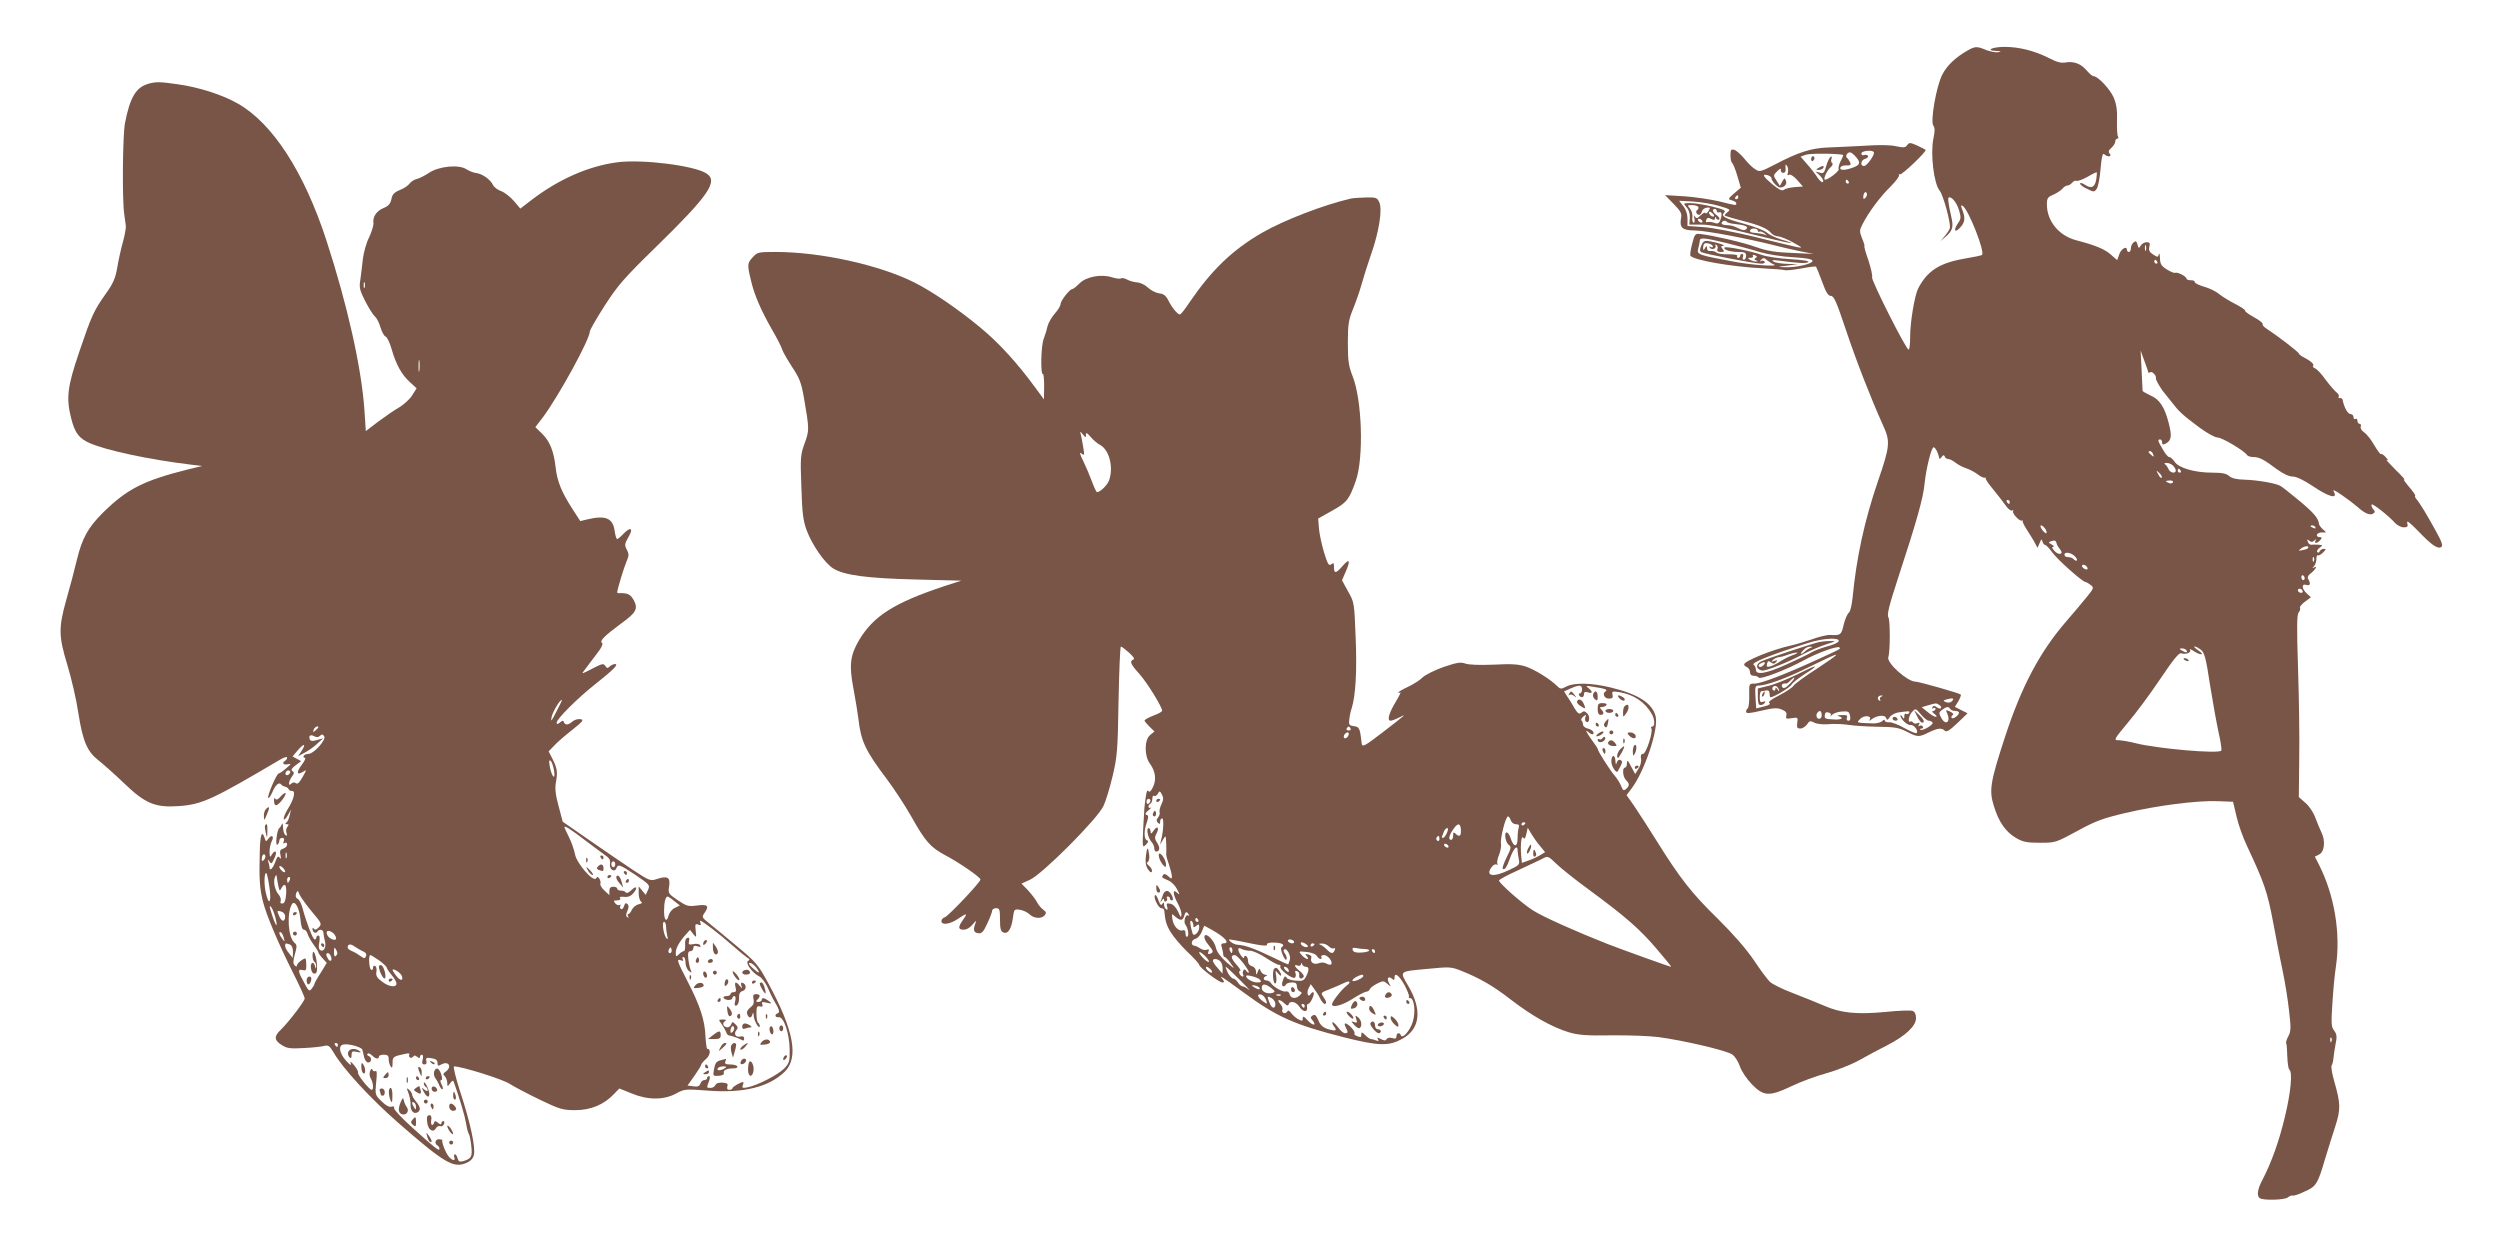
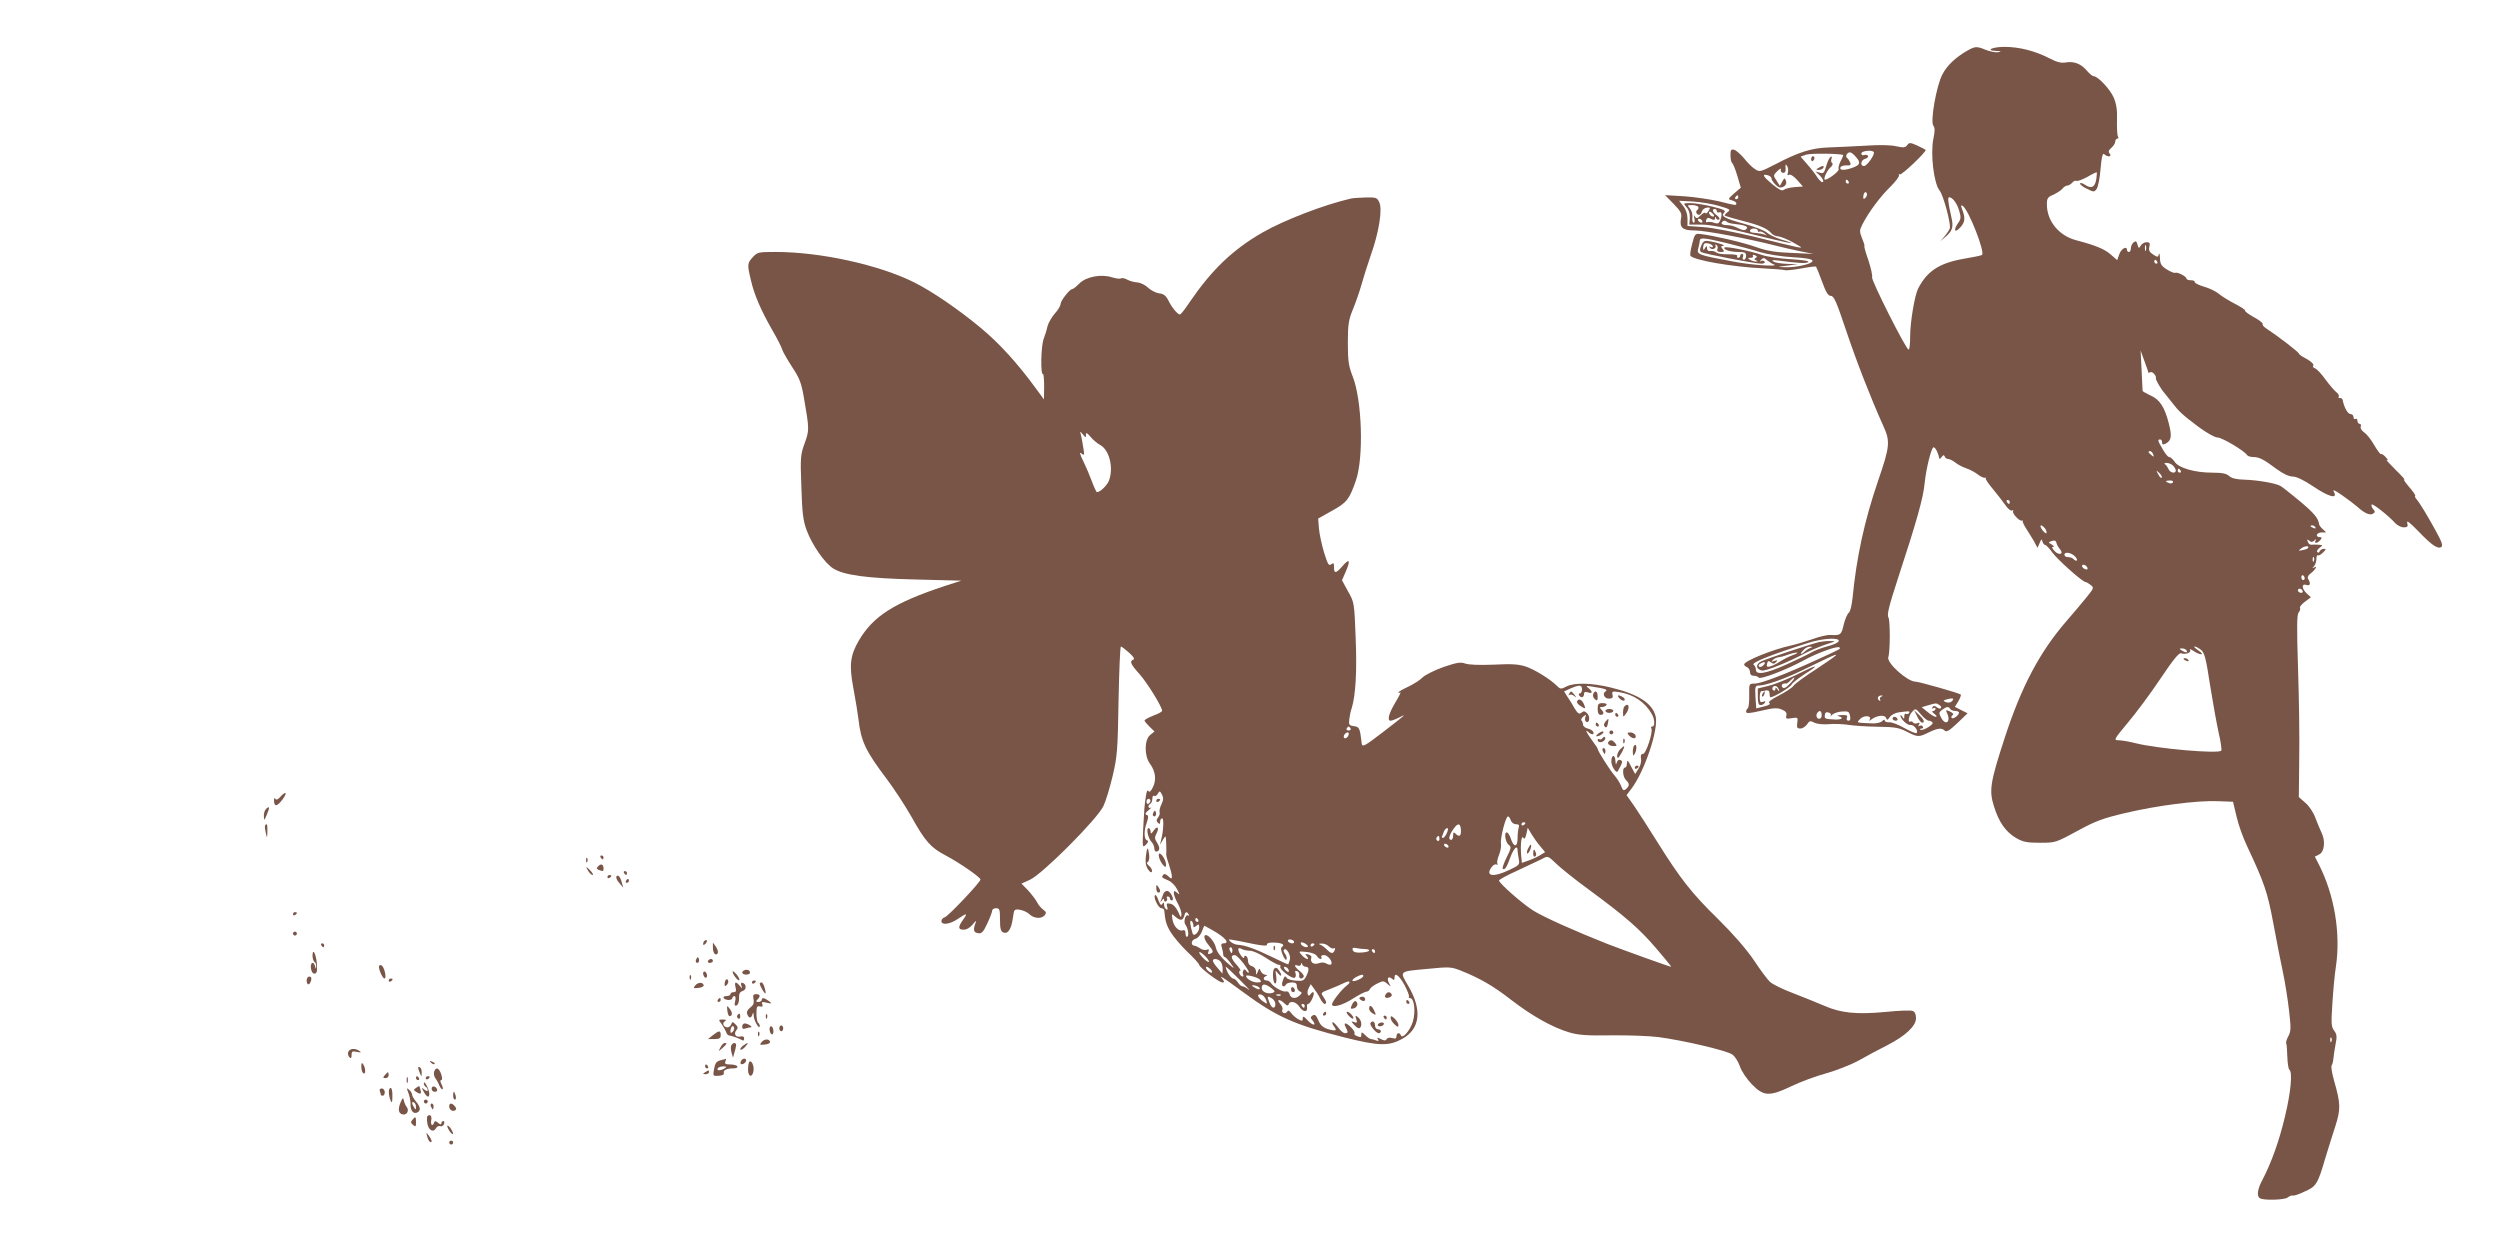
<svg xmlns="http://www.w3.org/2000/svg" version="1.0" width="1280pt" height="634pt" viewBox="0 0 1280 634" preserveAspectRatio="xMidYMid meet">
  <g transform="translate(0,634) scale(0.1,-0.1)" fill="#795548" stroke="none">
    <path d="M10075 6082 c-61 -34 -107 -78 -130 -123 -31 -59 -63 -243 -46 -263 8 -10 8 -27 0 -66 -16 -77 2 -230 32 -266 19 -23 59 -172 52 -193 -3 -9 -15 -27 -27 -41 l-21 -25 23 20 c39 32 45 52 33 103 -17 76 -20 102 -11 102 17 0 40 -31 51 -69 10 -33 9 -43 -5 -62 -26 -38 -19 -55 10 -24 26 28 28 49 8 99 -5 14 -4 17 5 12 29 -18 115 -235 99 -251 -2 -3 -45 -12 -94 -20 -125 -22 -187 -63 -233 -152 -18 -35 -41 -172 -41 -245 0 -38 -3 -68 -8 -68 -13 0 -193 357 -187 371 3 8 -6 47 -19 87 -14 39 -23 72 -20 72 2 0 -3 18 -12 39 -14 36 -14 42 2 73 31 61 92 143 143 192 27 27 47 54 44 59 -3 6 -2 7 4 4 9 -6 141 120 132 126 -2 2 -22 12 -43 22 -36 16 -41 16 -51 2 -9 -13 -19 -14 -56 -6 -27 7 -89 8 -159 3 -63 -3 -149 -8 -190 -9 -85 -3 -152 -24 -270 -86 -76 -39 -81 -41 -104 -25 -14 8 -39 33 -56 55 -18 21 -40 41 -51 44 -16 4 -19 0 -19 -28 0 -19 4 -36 8 -39 5 -3 17 -32 27 -66 l18 -61 -34 -29 c-33 -29 -33 -30 -11 -36 12 -3 22 -10 22 -15 0 -12 0 -12 -88 10 -43 10 -122 22 -177 26 l-100 6 44 -45 c36 -37 43 -49 38 -73 -9 -49 7 -63 71 -63 53 0 269 -41 407 -76 33 -9 92 -22 130 -30 l70 -14 -110 5 c-85 3 -127 10 -184 30 -70 25 -219 59 -285 67 -27 3 -29 0 -42 -50 -8 -30 -12 -57 -9 -61 13 -23 218 -58 373 -65 56 -3 105 -7 110 -9 4 -3 41 1 82 8 41 8 76 12 78 10 2 -2 16 -36 31 -77 20 -55 31 -73 45 -73 16 0 29 -31 76 -171 56 -167 128 -351 190 -489 39 -85 38 -106 -25 -289 -69 -202 -110 -390 -130 -598 -4 -38 -12 -71 -19 -75 -7 -5 -19 -32 -26 -60 -12 -54 -16 -57 -70 -54 -14 1 -57 -9 -95 -23 -39 -13 -86 -27 -105 -31 -90 -19 -240 -79 -240 -97 0 -5 7 -11 15 -14 8 -4 15 -15 15 -25 0 -12 7 -19 19 -19 11 0 22 -4 25 -9 8 -12 141 39 231 88 69 38 174 76 183 66 8 -7 7 -7 -113 -62 -168 -77 -289 -123 -321 -123 -29 0 -29 0 -28 -60 1 -33 -3 -63 -7 -66 -5 -3 -9 -11 -9 -18 0 -10 17 -9 77 5 64 15 83 16 106 6 20 -8 27 -17 23 -31 -4 -16 0 -18 28 -13 31 5 32 4 28 -24 -3 -24 -1 -29 16 -29 11 0 26 10 34 21 12 19 17 20 37 9 14 -7 44 -10 72 -8 27 3 72 1 101 -3 29 -5 98 -9 152 -10 85 -1 107 -4 148 -25 57 -29 62 -29 113 -4 46 22 66 25 82 9 9 -9 25 1 64 38 l53 51 -32 16 -33 17 18 29 c9 16 15 32 12 34 -7 7 -214 66 -232 66 -41 0 -148 96 -139 125 10 28 10 188 1 203 -9 14 2 58 49 202 96 293 129 410 136 485 8 78 35 185 46 185 9 0 24 -29 29 -57 1 -5 6 -1 12 7 8 11 12 12 16 3 2 -7 10 -13 17 -13 8 0 24 -8 37 -18 13 -11 39 -24 57 -30 18 -6 44 -20 58 -31 14 -11 31 -19 37 -17 7 1 8 1 4 -2 -4 -2 12 -27 36 -55 24 -29 53 -67 66 -85 12 -18 27 -29 33 -26 6 4 8 3 5 -3 -7 -11 36 -56 46 -48 4 3 5 2 3 -1 -2 -3 5 -20 17 -39 12 -18 30 -48 41 -66 l18 -34 11 25 c8 20 11 22 14 8 3 -10 9 -18 14 -18 5 0 22 -18 38 -40 27 -37 154 -150 169 -150 4 0 16 -7 26 -15 18 -14 17 -16 -20 -62 -21 -26 -67 -81 -102 -121 -139 -160 -232 -337 -317 -597 -75 -230 -82 -272 -56 -353 25 -82 61 -132 114 -163 35 -20 56 -24 122 -24 79 0 81 1 190 60 93 51 131 65 245 92 165 39 368 65 474 61 l79 -3 18 -75 c9 -41 33 -108 53 -150 89 -190 105 -235 135 -395 16 -88 39 -203 50 -255 11 -52 25 -140 31 -195 10 -86 10 -104 -3 -129 -9 -16 -14 -33 -12 -37 3 -4 5 -34 6 -68 1 -34 6 -64 10 -67 18 -11 8 -117 -22 -241 -30 -126 -69 -235 -115 -323 -26 -48 -31 -85 -13 -95 18 -12 127 -9 142 4 8 6 19 11 23 10 11 -3 37 7 82 29 41 20 52 40 86 157 15 50 39 126 53 169 28 88 27 115 -6 231 -11 38 -17 74 -13 80 4 5 8 21 9 35 1 14 6 46 11 73 8 39 7 51 -7 70 -15 19 -16 36 -9 142 4 66 12 150 18 187 25 170 -8 367 -88 523 l-20 39 22 11 c27 13 33 69 13 110 -8 17 -22 51 -32 77 -9 26 -31 60 -51 77 l-34 30 2 193 c2 106 -1 315 -6 465 -7 213 -6 276 3 287 7 8 10 19 7 24 -3 5 9 19 25 31 l31 23 -21 19 c-27 25 -28 53 -2 44 20 -6 23 8 8 32 -4 7 1 17 11 25 24 17 41 45 21 33 -11 -6 -12 -5 -1 6 6 7 12 24 12 37 0 13 3 21 8 19 4 -3 16 4 26 14 16 16 17 19 4 19 -9 0 -18 -6 -21 -12 -2 -7 -8 -10 -12 -5 -5 4 0 14 11 22 18 14 18 14 -6 16 -14 1 -30 1 -36 0 -7 -1 -15 6 -18 15 -5 13 -4 14 7 6 10 -9 17 -8 27 1 10 9 11 9 6 0 -10 -18 9 -16 24 2 10 12 9 15 -5 15 -9 0 -15 6 -12 13 2 6 14 12 27 11 23 -1 23 -1 4 15 -10 9 -19 21 -20 26 -4 32 -25 57 -100 120 -46 38 -90 73 -98 77 -24 14 -117 30 -183 32 -42 1 -67 7 -80 19 -15 13 -37 17 -87 17 -88 0 -172 24 -192 56 -9 13 -21 24 -28 24 -6 0 -21 18 -33 40 -26 44 -27 50 -13 50 6 0 10 -7 10 -15 0 -12 4 -13 19 -6 29 16 32 38 15 104 -21 83 -47 123 -95 143 -21 10 -39 20 -39 23 0 3 -2 51 -5 106 l-5 100 20 -55 c11 -30 20 -56 20 -58 0 -2 4 -1 9 2 10 7 33 -18 29 -30 -2 -9 27 -58 47 -80 5 -6 21 -26 35 -44 35 -46 54 -64 137 -126 42 -31 83 -54 97 -54 23 0 137 -68 151 -90 3 -5 17 -10 31 -10 31 0 53 -11 121 -62 33 -24 63 -38 82 -38 19 0 56 -18 104 -50 80 -54 127 -67 107 -29 -9 15 1 11 42 -17 29 -20 64 -47 78 -59 36 -33 64 -45 80 -35 11 7 12 11 0 24 -7 9 -10 19 -7 23 6 6 87 -58 121 -96 11 -11 30 -21 43 -21 20 0 23 4 18 23 -4 15 12 3 53 -39 72 -75 102 -96 121 -85 10 7 4 26 -30 87 -43 78 -79 138 -98 160 -6 7 -8 14 -5 16 2 3 -13 24 -34 48 -20 24 -30 40 -22 35 8 -5 -12 18 -45 50 -33 33 -53 55 -45 50 9 -5 8 0 -4 13 -10 12 -22 20 -25 17 -4 -2 -19 19 -35 46 -15 27 -38 56 -51 65 -14 9 -21 22 -18 30 3 8 0 14 -6 14 -6 0 -11 7 -11 16 0 8 -4 12 -10 9 -5 -3 -10 1 -10 9 0 9 -7 16 -15 16 -14 0 -33 33 -40 70 -1 8 -8 14 -15 12 -6 -1 -9 2 -6 7 4 5 -2 16 -12 23 -9 7 -34 36 -55 64 -20 29 -45 55 -54 58 -9 4 -13 9 -10 12 8 8 -11 25 -45 43 -16 8 -28 18 -28 21 0 7 -107 89 -162 125 -15 9 -26 21 -23 25 3 5 -17 21 -45 36 -27 15 -48 30 -45 34 2 3 -22 19 -53 35 -31 16 -68 39 -82 51 -14 12 -47 28 -75 36 -27 8 -49 19 -48 24 1 5 -8 10 -20 9 -12 0 -22 4 -22 8 0 12 -48 36 -58 30 -4 -2 -23 5 -42 17 -29 18 -35 28 -36 58 -1 20 -3 29 -6 20 -4 -16 -6 -16 -29 -1 -19 12 -24 22 -19 40 4 18 1 23 -14 23 -11 0 -25 -8 -30 -17 -10 -16 -11 -16 -17 5 -5 18 -9 20 -20 11 -8 -6 -14 -20 -14 -30 0 -11 -4 -19 -10 -19 -5 0 -10 5 -10 10 0 23 -29 7 -39 -21 l-11 -31 -33 29 c-32 28 -78 47 -177 73 -88 23 -149 97 -150 182 0 33 4 39 33 51 17 8 38 21 46 30 7 10 19 17 26 17 7 0 18 7 25 15 7 8 16 12 21 9 5 -3 30 6 56 20 25 15 47 25 48 24 2 -2 0 -18 -2 -36 -7 -41 -25 -50 -58 -28 -14 9 -25 12 -25 6 0 -6 16 -18 36 -27 34 -17 37 -17 49 0 7 10 17 57 20 104 5 60 11 81 18 74 17 -17 42 -14 29 2 -9 10 -6 17 8 30 11 9 20 24 20 32 0 8 5 15 11 15 5 0 7 5 3 11 -4 7 -6 44 -5 83 2 52 -3 84 -17 117 -19 43 -81 109 -103 109 -6 0 -21 13 -35 29 -29 35 -68 49 -109 41 -22 -4 -45 2 -85 23 -73 37 -152 57 -227 57 -64 0 -101 -19 -41 -21 25 -1 27 -3 10 -6 -13 -3 -41 3 -63 11 -48 20 -56 19 -94 -2z m-481 -521 c7 -11 -35 -71 -50 -71 -22 0 -17 31 6 37 11 3 17 10 14 15 -3 5 -12 7 -20 4 -8 -3 -14 1 -14 8 0 14 56 20 64 7z m-157 -15 c1 -1 -4 -15 -13 -31 -8 -16 -13 -34 -10 -41 4 -10 -53 -54 -70 -54 -11 0 9 46 27 62 11 9 15 19 10 23 -6 3 -7 13 -4 22 4 11 2 14 -5 9 -6 -4 -16 -25 -22 -47 -10 -35 -14 -39 -33 -33 l-22 6 23 -21 c12 -12 20 -27 16 -32 -3 -6 -16 4 -28 21 -11 18 -36 50 -54 70 l-33 38 28 10 c22 8 181 6 190 -2z m64 -8 c27 -30 24 -42 -14 -56 -43 -16 -70 -15 -64 1 2 6 16 11 30 10 20 -1 25 2 20 15 -4 9 -11 20 -16 23 -11 8 0 29 15 29 6 0 19 -10 29 -22z m-347 -82 c-4 -13 -2 -16 6 -11 7 4 24 -7 41 -26 l30 -34 -43 -3 c-23 -2 -48 -8 -55 -14 -9 -7 -25 1 -58 28 -49 41 -56 55 -25 47 11 -3 20 -10 20 -16 0 -14 31 -47 44 -47 22 0 37 17 30 34 -6 17 -8 16 -19 -4 l-12 -22 -17 27 c-18 27 -17 28 4 49 15 14 20 16 18 6 -2 -8 4 -15 12 -15 10 0 14 8 12 25 -1 19 0 22 8 10 5 -8 7 -23 4 -34z m311 -46 c3 -5 1 -10 -4 -10 -6 0 -11 5 -11 10 0 6 2 10 4 10 3 0 8 -4 11 -10z m86 -83 c-8 -8 -11 -7 -11 4 0 9 3 19 7 23 4 4 9 2 11 -4 3 -7 -1 -17 -7 -23z m-651 3 c0 -5 -5 -10 -11 -10 -5 0 -7 5 -4 10 3 6 8 10 11 10 2 0 4 -4 4 -10z m-96 -45 c55 -16 58 -19 41 -31 -10 -8 -17 -16 -14 -18 2 -2 42 -14 88 -26 91 -23 130 -40 150 -64 8 -9 23 -16 35 -16 11 -1 46 -14 76 -31 50 -28 52 -30 20 -24 -19 4 -116 27 -215 52 -99 24 -217 47 -262 50 l-83 6 0 37 c0 23 -8 48 -22 65 l-21 27 74 -4 c41 -3 101 -13 133 -23z m38 -190 c57 -14 133 -34 170 -46 37 -11 112 -23 167 -26 72 -4 101 -10 101 -19 0 -15 -85 -35 -143 -32 -40 1 -39 2 13 8 l55 7 -55 2 c-30 1 -62 6 -70 12 -11 7 -5 9 25 5 108 -14 141 -16 153 -8 8 6 -27 11 -90 15 -57 3 -123 13 -148 22 -52 19 -183 45 -190 38 -10 -10 28 -23 68 -23 35 0 42 -3 42 -20 0 -11 -5 -20 -11 -20 -6 0 -9 7 -5 15 3 8 1 15 -4 15 -6 0 -10 -4 -10 -10 0 -5 -5 -10 -11 -10 -5 0 -8 4 -4 9 3 6 -15 9 -44 9 -28 -1 -56 3 -63 9 -7 6 -21 9 -30 8 -11 -2 -18 3 -18 13 0 15 -2 15 -10 2 -8 -13 -10 -13 -10 1 0 9 3 18 6 21 8 9 44 -3 44 -14 0 -5 -5 -6 -12 -2 -7 4 -8 3 -4 -4 4 -6 13 -9 21 -6 8 4 12 11 8 17 -3 6 -1 7 5 3 6 -4 9 -13 5 -21 -3 -11 2 -15 17 -15 19 0 20 2 10 15 -10 12 -10 15 1 16 20 1 -19 15 -62 23 -32 6 -37 3 -48 -20 -9 -22 -9 -29 0 -35 15 -9 275 -59 307 -59 13 0 20 4 17 10 -4 6 -12 7 -18 4 -9 -5 -8 -3 0 6 10 11 16 11 30 -2 10 -8 25 -18 33 -21 40 -14 -111 -5 -207 14 -182 34 -186 36 -178 67 4 15 8 33 8 40 1 17 23 15 139 -13z m2145 -37 c-3 -7 -5 -2 -5 12 0 14 2 19 5 13 2 -7 2 -19 0 -25z m-1997 -38 c-9 -6 -9 -9 1 -13 11 -4 11 -6 -1 -6 -8 0 -22 4 -30 9 -13 8 -12 10 3 10 10 0 15 4 12 10 -3 6 1 7 10 3 12 -4 13 -8 5 -13z m2055 -20 c3 -5 1 -10 -4 -10 -6 0 -11 5 -11 10 0 6 2 10 4 10 3 0 8 -4 11 -10z m-21 -986 c5 -14 4 -15 -9 -4 -17 14 -19 20 -6 20 5 0 12 -7 15 -16z m102 -58 c8 -8 14 -19 14 -25 0 -18 -30 -12 -37 7 -4 9 -11 20 -17 24 -7 5 -4 8 7 8 10 0 25 -6 33 -14z m39 -26 c3 -5 1 -10 -4 -10 -6 0 -11 5 -11 10 0 6 2 10 4 10 3 0 8 -4 11 -10z m-97 -36 c-4 -3 -12 5 -18 18 -12 22 -12 22 6 6 10 -10 15 -20 12 -24z m57 -24 c-3 -5 -12 -7 -20 -3 -21 7 -19 13 6 13 11 0 18 -4 14 -10z m-835 -100 c0 -5 -2 -10 -4 -10 -3 0 -8 5 -11 10 -3 6 -1 10 4 10 6 0 11 -4 11 -10z m180 -135 c6 -8 10 -19 8 -24 -1 -5 -11 2 -21 15 -19 26 -8 34 13 9z m1385 5 c3 -6 -1 -7 -9 -4 -18 7 -21 14 -7 14 6 0 13 -4 16 -10z m-1308 -112 c22 -25 -5 -34 -28 -9 -13 14 -15 21 -7 21 7 0 4 6 -7 12 -19 11 -19 11 0 18 14 5 21 2 24 -9 1 -9 10 -23 18 -33z m1268 4 c-3 -3 -15 -7 -28 -9 -21 -4 -21 -3 -2 11 18 13 44 12 30 -2z m-1190 -42 c17 -18 8 -30 -9 -12 -4 4 -12 8 -17 8 -5 1 -13 2 -19 3 -5 0 -10 6 -10 11 0 17 36 11 55 -10z m1222 -22 c-3 -8 -6 -5 -6 6 -1 11 2 17 5 13 3 -3 4 -12 1 -19z m-1159 -36 c2 -7 -2 -10 -12 -6 -9 3 -16 11 -16 16 0 13 23 5 28 -10z m1112 -53 c0 -5 -4 -9 -8 -9 -5 0 -9 7 -9 15 0 8 4 12 9 9 4 -3 8 -9 8 -15z m-10 -69 c0 -5 -7 -7 -15 -4 -8 4 -12 10 -9 15 6 11 24 2 24 -11z m-2376 -253 c-2 -7 -28 -19 -57 -26 -29 -8 -65 -21 -82 -31 -16 -10 -75 -38 -130 -63 -105 -47 -155 -55 -155 -25 0 9 -5 20 -11 24 -17 10 86 51 281 113 76 24 162 28 154 8z m1855 -44 c18 -15 26 -44 46 -178 14 -88 34 -198 44 -244 11 -47 17 -89 14 -94 -11 -18 -333 10 -444 39 -31 8 -69 14 -83 14 -25 0 -22 5 47 88 41 48 116 149 167 225 67 100 97 137 108 132 21 -8 54 4 45 17 -3 7 4 4 18 -5 13 -9 30 -17 39 -17 9 0 2 9 -15 20 -16 11 -25 20 -19 20 7 0 21 -8 33 -17z m-74 -3 c8 -13 -5 -13 -25 0 -13 8 -13 10 2 10 9 0 20 -4 23 -10z m-1890 -92 c-61 -39 -116 -79 -123 -90 -7 -10 -41 -32 -74 -49 -40 -20 -57 -34 -49 -39 8 -4 -2 -11 -27 -17 l-40 -10 -4 58 c-3 55 -1 59 18 59 33 0 131 34 219 77 44 21 100 48 125 60 80 38 67 25 -45 -49z m327 -145 c-6 -2 -9 -10 -6 -15 4 -7 2 -8 -5 -4 -13 9 -5 26 12 25 9 0 8 -2 -1 -6z m361 -24 c-7 -7 -19 -8 -30 -4 -16 7 -15 9 7 15 30 8 38 4 23 -11z m-63 -19 c8 -5 11 -12 7 -16 -3 -4 -13 -1 -21 5 -11 9 -16 9 -22 0 -4 -8 -3 -9 4 -5 7 4 12 2 12 -3 0 -6 -6 -11 -12 -11 -8 0 -5 -7 6 -15 12 -9 15 -15 7 -15 -7 0 -26 11 -42 25 l-30 24 33 10 c43 12 41 12 58 1z m55 -20 c3 -5 15 -10 26 -10 10 0 19 -4 19 -9 0 -13 -30 -35 -37 -27 -4 4 -2 10 4 14 7 5 3 11 -13 19 -20 9 -23 9 -16 -6 22 -44 -4 -70 -28 -28 -14 26 -14 29 4 43 23 17 33 18 41 4z m-148 -30 c13 -16 31 -30 38 -30 8 0 16 -4 20 -10 6 -10 -53 -45 -63 -36 -3 3 0 6 7 6 7 0 9 5 6 10 -4 6 -11 7 -17 4 -7 -5 -8 -2 -3 6 6 10 4 12 -8 7 -9 -3 -19 -2 -22 4 -4 5 -10 7 -14 5 -14 -9 -9 29 7 47 20 22 19 22 49 -13z m-510 0 c1 -11 -4 -20 -13 -20 -14 0 -19 21 -7 33 11 12 19 7 20 -13z m46 -4 c-5 -7 -1 -5 7 4 8 8 31 16 51 17 32 2 37 0 41 -22 4 -17 1 -25 -8 -25 -8 0 -11 6 -8 15 5 12 -1 15 -27 14 -19 -1 -26 -3 -16 -6 29 -7 19 -18 -16 -17 -54 3 -56 3 -54 23 1 12 7 17 19 13 11 -3 15 -9 11 -16z m402 14 c-4 -6 -11 -8 -16 -5 -5 4 -9 -2 -9 -12 0 -15 -2 -16 -10 -3 -5 8 -10 11 -10 7 0 -18 36 -52 52 -49 17 3 42 -30 31 -41 -3 -4 -31 8 -62 25 -31 18 -66 31 -78 30 -13 -1 -23 3 -23 9 0 6 -6 5 -13 -3 -7 -7 -28 -12 -45 -12 -92 4 -87 2 -68 23 18 20 61 18 49 -3 -5 -8 -3 -8 8 0 27 21 69 26 75 9 6 -14 8 -13 20 4 8 11 29 22 47 24 17 2 38 5 45 5 7 1 10 -3 7 -8z m2162 -1682 c-3 -8 -6 -5 -6 6 -1 11 2 17 5 13 3 -3 4 -12 1 -19z" />
    <path d="M9273 5525 c0 -8 4 -12 9 -9 4 3 8 9 8 15 0 5 -4 9 -8 9 -5 0 -9 -7 -9 -15z" />
    <path d="M9310 5480 c-13 -8 -13 -10 2 -10 9 0 20 5 23 10 8 13 -5 13 -25 0z" />
    <path d="M8635 5279 c12 -13 18 -32 17 -55 l-3 -34 63 0 c42 0 128 -16 258 -49 186 -47 261 -60 149 -27 -29 9 -62 25 -74 36 -11 10 -63 30 -114 44 -103 28 -122 39 -103 58 10 10 -3 16 -60 30 -40 10 -91 18 -112 18 -39 0 -39 0 -21 -21z m60 2 c3 -5 1 -12 -5 -16 -11 -7 -4 -25 10 -25 5 0 11 8 14 18 3 10 15 18 26 19 17 2 18 -1 7 -18 -6 -10 -13 -15 -15 -10 -2 5 -12 1 -24 -11 -17 -17 -22 -18 -30 -7 -6 10 -7 7 -3 -8 3 -13 2 -23 -3 -23 -6 0 -9 12 -7 28 2 15 -4 35 -13 45 -14 16 -13 17 11 17 14 0 28 -4 32 -9z m95 -22 c0 -6 6 -9 13 -6 14 5 15 -15 3 -45 -6 -12 -13 -15 -29 -9 -12 5 -28 6 -35 4 -7 -3 -10 1 -6 11 5 12 10 13 25 5 14 -7 19 -6 20 3 0 10 2 10 6 0 2 -6 9 -9 15 -6 5 3 0 13 -11 21 -22 15 -28 33 -11 33 6 0 10 -5 10 -11z m-14 -26 c-7 -7 -26 7 -26 19 0 6 6 6 15 -2 9 -7 13 -15 11 -17z m-61 -23 c3 -5 2 -10 -4 -10 -5 0 -13 5 -16 10 -3 6 -2 10 4 10 5 0 13 -4 16 -10z m128 -7 c4 -3 19 -8 34 -9 56 -6 77 -14 65 -26 -9 -9 -19 -8 -39 2 -31 15 -37 16 -71 18 -13 1 -20 7 -17 12 7 12 19 13 28 3z m157 -44 c0 -5 4 -8 9 -5 4 3 17 -2 27 -10 10 -9 13 -12 5 -8 -12 6 -22 8 -68 13 -21 2 -15 21 7 21 11 0 20 -5 20 -11z" />
    <path d="M9315 3053 c-52 -13 -273 -87 -297 -99 -30 -15 -29 -39 2 -47 18 -5 132 41 225 90 28 14 75 34 105 44 51 16 52 17 20 17 -19 0 -44 -3 -55 -5z m-45 -30 c-8 -3 -23 -12 -32 -21 -22 -19 -24 -9 -2 12 8 9 23 16 32 15 14 0 14 -2 2 -6z m-93 -38 c-21 -8 -50 -23 -65 -33 -15 -10 -37 -21 -48 -24 -17 -4 -20 -2 -17 13 4 16 8 17 20 8 11 -9 17 -9 26 1 10 10 8 12 -8 6 -16 -6 -17 -5 -8 5 7 7 20 13 30 14 10 1 25 5 33 8 33 12 46 15 60 16 8 0 -2 -7 -23 -14z m-147 -50 c-7 -8 -17 -12 -22 -9 -6 4 -5 10 3 15 22 14 33 10 19 -6z" />
    <path d="M11180 2966 c0 -2 7 -7 16 -10 8 -3 12 -2 9 4 -6 10 -25 14 -25 6z" />
    <path d="M9195 2884 c-49 -24 -114 -50 -142 -56 l-53 -13 0 -42 c0 -31 4 -43 14 -43 8 0 18 5 22 12 5 8 2 9 -9 5 -14 -5 -17 0 -17 23 0 17 3 30 8 31 4 0 15 2 25 4 11 2 17 -3 17 -16 0 -10 2 -19 5 -19 17 0 103 52 108 65 4 8 35 33 69 55 81 51 65 50 -47 -6z m-30 -44 c-21 -22 -32 -27 -39 -19 -10 11 2 23 19 19 3 0 13 6 21 15 29 28 28 15 -1 -15z m-57 -31 c3 -11 2 -11 -7 1 -8 11 -11 12 -11 2 0 -7 -5 -10 -10 -7 -13 8 -2 27 13 22 6 -2 12 -10 15 -18z" />
    <path d="M9025 2789 c-4 -6 -5 -12 -2 -15 2 -3 7 2 10 11 7 17 1 20 -8 4z" />
    <path d="M9816 2672 c8 -18 20 -32 25 -32 16 0 10 16 -16 40 l-25 24 16 -32z" />
    <path d="M9690 2660 c0 -5 7 -10 16 -10 8 0 12 5 9 10 -3 6 -10 10 -16 10 -5 0 -9 -4 -9 -10z" />
-     <path d="M756 5910 c-61 -19 -91 -71 -116 -200 -12 -57 -15 -396 -4 -465 3 -22 7 -49 8 -60 2 -11 -5 -49 -15 -85 -10 -36 -23 -95 -29 -132 -9 -52 -21 -80 -57 -130 -63 -89 -74 -113 -137 -299 -62 -182 -68 -237 -41 -343 19 -74 40 -101 95 -125 87 -38 305 -84 510 -109 l65 -8 -75 -18 c-226 -57 -309 -99 -433 -221 -76 -76 -106 -129 -133 -240 -12 -50 -36 -142 -54 -204 -41 -146 -40 -188 5 -336 20 -66 46 -176 56 -245 23 -146 45 -197 102 -242 23 -18 83 -71 132 -118 110 -106 161 -126 284 -117 117 9 172 35 514 237 20 12 37 17 37 12 0 -6 -4 -14 -10 -17 -18 -11 -10 -23 13 -18 20 4 19 2 -8 -21 -16 -14 -33 -26 -38 -26 -10 0 -58 -111 -54 -124 2 -6 11 5 20 25 16 39 35 57 46 43 3 -5 13 -10 21 -12 8 -2 17 -8 18 -13 2 -5 10 -9 18 -9 19 0 9 -42 -23 -93 -13 -21 -22 -44 -20 -50 2 -7 11 2 20 18 l17 30 -7 -30 c-3 -16 -11 -33 -17 -37 -7 -5 -6 -8 3 -8 10 0 11 -3 2 -14 -6 -7 -8 -22 -4 -31 4 -13 3 -16 -5 -11 -7 4 -12 22 -13 39 0 18 -3 25 -6 17 -3 -8 -9 -17 -13 -20 -12 -8 -22 -92 -10 -85 5 3 10 13 10 21 0 8 7 14 15 14 9 0 12 -6 8 -17 -4 -11 -3 -14 5 -9 7 4 12 1 12 -8 0 -8 -9 -18 -20 -21 -16 -5 -19 -12 -14 -33 4 -19 3 -23 -4 -13 -8 10 -13 5 -23 -23 -12 -33 -29 -49 -29 -27 0 5 -3 18 -6 28 -5 15 -4 15 5 3 11 -16 12 -15 29 23 13 30 -1 38 -17 10 -9 -15 -10 -12 -11 15 0 18 5 42 11 54 14 26 1 38 -16 15 -13 -18 -14 -17 -20 2 -14 44 -23 17 -25 -71 -4 -140 0 -187 16 -253 19 -74 78 -213 155 -367 33 -65 59 -123 59 -130 0 -14 -82 -121 -122 -160 -36 -34 -35 -54 5 -79 27 -17 44 -19 112 -15 44 2 91 7 105 11 21 5 28 0 47 -32 45 -80 189 -237 331 -361 236 -206 283 -234 348 -207 22 9 36 23 40 41 10 38 -18 167 -70 325 -23 71 -37 129 -31 129 39 0 247 -65 284 -89 25 -16 96 -53 156 -82 100 -48 116 -53 180 -53 79 0 147 28 198 82 l28 29 62 -25 c83 -35 166 -35 228 -1 43 23 47 24 164 15 181 -14 311 18 392 96 74 72 48 212 -84 455 -52 95 -62 107 -162 190 -58 49 -123 102 -143 118 -34 27 -35 30 -22 49 27 38 18 47 -36 40 -46 -6 -54 -4 -100 27 -48 33 -50 35 -44 71 7 46 -8 55 -61 38 -35 -12 -39 -10 -123 45 -48 32 -149 101 -224 153 l-137 95 -21 80 c-16 57 -19 90 -14 120 10 54 7 73 -17 121 l-20 39 28 29 c15 17 57 53 93 81 56 45 61 52 41 55 -12 2 -31 -4 -40 -12 -21 -19 -38 -20 -44 -3 -3 9 -7 9 -20 -2 -12 -10 -17 -10 -17 -1 0 19 108 126 195 195 94 74 125 105 104 105 -8 0 -21 -6 -27 -12 -10 -10 -15 -10 -21 0 -10 16 -16 15 -56 -5 -71 -37 -69 -36 -54 -16 8 10 34 45 58 77 31 39 41 60 33 65 -14 9 16 38 100 100 75 54 86 74 63 118 -17 30 -31 37 -72 36 -7 -1 -13 1 -13 4 0 13 33 123 47 156 14 32 14 41 2 63 -12 23 -11 30 9 65 27 46 10 54 -28 14 -13 -14 -27 -25 -30 -25 -4 0 -10 19 -13 42 -9 65 -46 81 -139 59 l-37 -9 -40 62 c-55 85 -78 141 -86 211 -9 84 -30 136 -69 174 l-35 34 39 51 c81 109 240 399 240 439 0 7 34 67 76 132 67 104 99 141 266 304 266 260 317 333 255 373 -61 40 -328 74 -457 57 -146 -19 -301 -87 -440 -194 l-56 -43 -32 38 c-18 21 -47 44 -65 51 -18 6 -38 21 -43 32 -12 27 -54 57 -85 61 -13 1 -36 10 -52 20 -38 25 -142 15 -192 -20 -20 -13 -47 -27 -60 -30 -14 -3 -31 -14 -38 -24 -7 -10 -29 -25 -50 -33 -29 -12 -39 -23 -43 -47 -5 -23 -15 -35 -40 -45 -36 -15 -57 -45 -52 -78 1 -12 -9 -44 -22 -72 -14 -27 -28 -77 -32 -110 -3 -33 -10 -81 -13 -107 -7 -41 -3 -55 25 -110 18 -35 40 -70 49 -78 10 -8 23 -34 29 -56 7 -23 18 -44 26 -47 8 -3 22 -32 31 -64 23 -80 51 -130 92 -168 l36 -33 -22 -35 c-12 -20 -42 -47 -66 -62 -25 -14 -74 -48 -109 -74 l-63 -48 -7 106 c-15 218 -87 539 -195 871 -114 349 -274 597 -452 699 -80 46 -202 85 -312 100 -90 13 -111 13 -151 1z m1111 -1042 c-3 -7 -5 -2 -5 12 0 14 2 19 5 13 2 -7 2 -19 0 -25z m280 -425 c-2 -16 -4 -5 -4 22 0 28 2 40 4 28 2 -13 2 -35 0 -50z m701 -1748 c-25 -49 -29 -54 -24 -27 5 27 45 94 53 88 1 -1 -12 -29 -29 -61z m-1218 -79 c0 -2 -7 -9 -15 -16 -13 -11 -14 -10 -9 4 5 14 24 23 24 12z m9 -43 c9 9 14 8 21 -3 11 -18 -54 -90 -81 -90 -10 0 -21 -4 -24 -10 -3 -5 -1 -10 6 -10 6 0 -1 -16 -16 -36 -29 -38 -26 -56 7 -35 19 12 19 11 -3 -28 -16 -28 -26 -38 -34 -31 -7 6 -16 5 -23 -2 -18 -18 -15 12 3 36 12 16 12 22 2 28 -9 6 -4 14 17 30 l28 21 -22 12 -22 12 27 32 c32 37 44 35 19 -4 l-18 -27 35 19 c19 10 48 30 64 46 l30 27 -32 -9 c-23 -7 -33 -6 -37 4 -7 19 4 26 24 15 11 -6 21 -5 29 3z m1198 -179 c8 -52 -12 -33 -22 21 -5 29 -4 37 5 29 6 -6 13 -28 17 -50z m-1356 -17 c-13 -13 -26 -3 -16 12 3 6 11 8 17 5 6 -4 6 -10 -1 -17z m1521 -344 c43 -32 88 -66 101 -75 18 -12 23 -24 20 -41 -5 -28 24 -47 33 -22 9 22 15 20 98 -35 72 -49 75 -52 64 -76 l-12 -26 -18 22 -18 22 0 -35 c0 -20 6 -39 12 -43 9 -6 5 -10 -12 -14 -14 -3 -29 -16 -35 -28 -5 -12 -13 -22 -18 -22 -4 0 -5 -5 -1 -12 4 -7 3 -8 -4 -4 -8 5 -8 13 0 32 8 17 8 28 1 35 -8 8 -13 5 -18 -10 -3 -12 -11 -19 -16 -15 -5 3 -6 10 -3 16 4 6 2 8 -3 5 -6 -4 -16 0 -23 8 -10 13 -9 15 9 15 13 0 20 4 16 11 -5 7 3 9 21 7 21 -2 34 4 48 20 24 30 14 40 -13 13 -11 -11 -23 -16 -26 -11 -4 6 -15 10 -26 10 -10 0 -19 5 -19 10 0 6 -9 10 -20 10 -14 0 -20 -7 -20 -22 l0 -21 -25 23 c-14 13 -24 29 -21 35 2 7 0 18 -5 26 -7 11 -11 11 -17 2 -14 -22 -99 76 -108 123 -4 21 -17 60 -30 86 -13 26 -24 50 -24 53 0 10 32 -11 112 -72z m-1535 -85 c-3 -7 -5 -2 -5 12 0 14 2 19 5 13 2 -7 2 -19 0 -25z m-116 -11 c-8 -8 -11 -7 -11 4 0 9 3 19 7 23 4 4 9 2 11 -4 3 -7 -1 -17 -7 -23z m1799 -22 c0 -8 -4 -15 -10 -15 -5 0 -10 7 -10 15 0 8 5 15 10 15 6 0 10 -7 10 -15z m-1690 -37 c0 -6 -7 -5 -15 2 -8 7 -15 17 -15 22 0 6 7 5 15 -2 8 -7 15 -17 15 -22z m-81 -78 c13 -82 -3 -104 -19 -26 -10 47 -6 106 5 94 2 -2 9 -33 14 -68z m47 0 c5 -22 7 -23 15 -7 17 30 27 18 24 -30 -2 -32 -8 -47 -18 -49 -10 -1 -14 3 -10 12 3 8 -1 22 -9 32 -20 22 -30 66 -21 89 7 17 8 17 11 -2 1 -11 5 -31 8 -45z m58 35 c-4 -8 -8 -15 -10 -15 -2 0 -4 7 -4 15 0 8 4 15 10 15 5 0 7 -7 4 -15z m113 -163 c50 -59 52 -63 35 -80 -11 -12 -20 -14 -24 -8 -5 8 -8 7 -8 -1 0 -16 17 -26 25 -13 10 16 31 11 31 -7 1 -10 4 -29 8 -43 7 -29 -6 -56 -24 -45 -8 5 -10 19 -5 41 3 21 2 34 -5 34 -5 0 -10 -4 -10 -10 0 -5 -4 -10 -9 -10 -9 0 -42 85 -61 157 -6 23 -17 46 -26 51 -10 5 -12 15 -8 27 7 18 9 17 18 -6 6 -13 35 -53 63 -87z m1856 54 l28 -22 -25 -12 c-14 -6 -28 -23 -32 -37 -10 -40 -24 -29 -24 19 0 46 7 76 19 76 3 -1 19 -11 34 -24z m-1915 -90 c3 -37 9 -56 18 -56 7 0 16 -10 19 -22 4 -13 18 -37 31 -55 13 -17 24 -35 24 -39 0 -4 10 -18 22 -31 l21 -23 -31 -51 c-18 -27 -32 -53 -32 -57 0 -4 -7 -15 -14 -24 -12 -16 -16 -13 -39 31 -32 58 -34 71 -7 64 17 -4 19 0 18 30 -1 35 -2 35 -25 20 -12 -8 -23 -20 -23 -26 0 -8 -4 -7 -11 0 -9 9 -9 23 1 58 11 39 11 47 -2 58 -33 26 -41 152 -13 198 14 22 38 -20 43 -75z m-129 10 c15 -57 6 -56 -13 0 -18 55 -19 62 -7 49 5 -6 14 -28 20 -49z m51 3 c0 -29 -16 -31 -29 -3 -15 33 -14 33 9 27 11 -3 20 -14 20 -24z m2190 -67 c25 -19 71 -57 104 -86 32 -28 65 -55 73 -60 12 -6 13 -10 3 -16 -16 -10 22 -62 57 -79 13 -6 32 -32 44 -58 11 -26 25 -55 30 -63 28 -46 34 -63 21 -68 -18 -6 -14 -23 5 -20 25 4 55 -82 56 -164 1 -62 -1 -70 -28 -99 -32 -32 -134 -85 -187 -96 -26 -5 -30 -4 -25 10 4 10 4 17 2 17 -12 0 -55 -24 -55 -32 0 -4 -7 -8 -16 -8 -10 0 -13 6 -10 18 5 13 -1 17 -25 19 -19 1 -32 -3 -36 -12 -3 -8 -14 -15 -24 -15 -22 0 -22 0 -9 34 6 17 6 26 0 26 -6 0 -10 -4 -10 -10 0 -5 -6 -10 -14 -10 -8 0 -17 -8 -20 -18 -5 -14 -14 -17 -36 -14 l-30 4 35 49 c19 27 35 53 35 57 0 5 11 18 25 30 22 19 26 52 6 52 -3 0 -7 29 -9 64 -3 81 -27 156 -91 280 -56 109 -59 118 -34 109 11 -4 14 -3 9 5 -4 7 -2 12 3 12 6 0 11 -13 11 -29 0 -16 8 -35 17 -42 15 -12 16 -12 9 6 -5 11 -10 37 -12 58 -3 27 0 37 11 37 8 0 15 7 15 16 0 11 6 14 21 9 15 -5 19 -4 14 5 -4 7 -19 10 -35 6 -24 -4 -27 -2 -22 16 3 15 1 19 -9 16 -9 -3 -13 -17 -11 -37 1 -17 -2 -31 -7 -31 -5 0 -17 -7 -25 -16 -15 -14 -16 -13 -16 8 0 24 18 56 53 95 l20 22 16 -21 c17 -20 17 -20 13 17 -4 33 -2 37 13 31 13 -5 16 -2 11 9 -7 19 0 15 64 -33z m-240 16 c0 -13 3 -34 6 -48 5 -17 3 -22 -3 -15 -15 15 -26 85 -13 85 5 0 10 -10 10 -22z m-1698 -42 c17 -24 9 -35 -16 -23 -27 13 -33 49 -6 39 8 -3 18 -10 22 -16z m-259 -18 c6 -22 5 -22 -8 -4 -17 22 -20 40 -6 32 5 -3 11 -16 14 -28z m31 -34 c10 -4 16 -18 16 -38 l-1 -31 -19 24 c-11 13 -20 29 -20 37 0 16 2 16 24 8z m373 -34 c15 -6 21 -15 17 -25 -6 -14 -8 -14 -28 0 -11 8 -31 20 -43 25 -13 5 -23 13 -23 18 0 19 14 21 34 7 12 -8 31 -20 43 -25z m-136 -23 c-8 -8 -11 -3 -11 19 1 25 2 27 11 11 8 -14 8 -22 0 -30z m1715 16 c-10 -10 -19 5 -10 18 6 11 8 11 12 0 2 -7 1 -15 -2 -18z m-1742 -19 c9 -22 -3 -32 -14 -14 -12 19 -12 30 -1 30 5 0 12 -7 15 -16z m247 -21 c21 -16 39 -32 39 -37 0 -4 11 -21 25 -38 14 -16 25 -36 25 -44 0 -22 -40 -17 -75 11 -25 18 -31 30 -28 48 3 14 0 28 -6 31 -6 4 -11 0 -11 -9 0 -9 -4 -13 -10 -10 -11 7 -14 75 -4 75 3 0 23 -12 45 -27z m1932 -38 c23 -32 14 -32 -21 0 -18 17 -22 25 -12 25 8 0 23 -12 33 -25z m-1816 -41 c10 -26 -6 -28 -26 -3 -11 13 -20 28 -21 32 0 13 41 -13 47 -29z m-327 -354 c0 -5 -2 -10 -4 -10 -3 0 -8 5 -11 10 -3 6 -1 10 4 10 6 0 11 -4 11 -10z m125 -24 c2 -6 6 -23 9 -38 4 -16 13 -28 21 -28 18 0 20 27 3 33 -7 2 -10 8 -6 12 4 4 14 0 23 -9 18 -18 35 -21 35 -6 0 6 11 10 25 10 19 0 25 -5 25 -22 0 -13 5 -30 10 -38 7 -11 10 -7 10 17 0 32 2 34 63 47 18 4 26 3 23 -3 -4 -5 -2 -12 3 -15 5 -4 13 -2 16 4 5 8 11 7 21 -1 10 -8 14 -8 14 0 0 6 5 11 10 11 6 0 8 -11 4 -25 -5 -18 -2 -25 9 -25 10 0 13 7 10 18 -4 16 0 18 26 14 22 -3 31 -10 31 -23 0 -17 3 -18 20 -9 36 20 56 -11 23 -36 -15 -10 -16 -15 -5 -25 6 -7 12 -22 12 -34 1 -19 1 -20 15 -1 11 15 16 16 19 5 31 -88 56 -173 62 -209 4 -25 10 -49 14 -55 4 -5 10 -33 13 -62 6 -55 1 -65 -41 -78 -19 -5 -25 -2 -29 14 -3 12 -9 21 -14 21 -5 0 -6 -7 -3 -15 8 -20 -10 -19 -28 3 -16 18 -39 78 -33 84 2 2 -5 4 -15 5 -21 2 -28 -21 -10 -32 6 -3 10 -11 10 -17 0 -14 -21 2 -136 106 -55 49 -98 95 -96 102 2 9 -3 11 -13 8 -11 -4 -29 5 -51 27 -34 33 -34 34 -28 98 5 44 4 62 -4 57 -5 -3 -12 0 -15 6 -3 9 -7 7 -12 -6 -5 -11 -3 -27 3 -37 13 -21 16 -59 5 -59 -12 0 -75 79 -70 88 3 4 -6 21 -19 37 -18 21 -23 24 -18 10 4 -13 -4 -8 -25 15 -34 39 -40 77 -13 82 25 6 93 -13 97 -26z" />
    <path d="M3075 1950 c3 -5 8 -10 11 -10 2 0 4 5 4 10 0 6 -5 10 -11 10 -5 0 -7 -4 -4 -10z" />
    <path d="M3001 1934 c0 -11 3 -14 6 -6 3 7 2 16 -1 19 -3 4 -6 -2 -5 -13z" />
    <path d="M3063 1905 c-10 -10 -9 -14 3 -19 22 -8 24 -8 24 8 0 21 -13 26 -27 11z" />
    <path d="M3012 1880 c7 -11 17 -20 22 -20 5 0 1 9 -9 20 -10 11 -20 20 -22 20 -2 0 2 -9 9 -20z" />
    <path d="M3195 1870 c3 -5 8 -10 11 -10 2 0 4 5 4 10 0 6 -5 10 -11 10 -5 0 -7 -4 -4 -10z" />
    <path d="M3110 1849 c0 -5 5 -7 10 -4 6 3 10 8 10 11 0 2 -4 4 -10 4 -5 0 -10 -5 -10 -11z" />
    <path d="M3156 1852 c-3 -5 3 -21 15 -33 l20 -24 -7 25 c-8 31 -20 45 -28 32z" />
    <path d="M3205 1830 c-3 -5 -1 -10 4 -10 6 0 11 5 11 10 0 6 -2 10 -4 10 -3 0 -8 -4 -11 -10z" />
    <path d="M1645 1500 c3 -5 8 -10 11 -10 2 0 4 5 4 10 0 6 -5 10 -11 10 -5 0 -7 -4 -4 -10z" />
    <path d="M1500 1659 c0 -5 5 -7 10 -4 6 3 10 8 10 11 0 2 -4 4 -10 4 -5 0 -10 -5 -10 -11z" />
    <path d="M1500 1560 c0 -5 5 -10 10 -10 6 0 10 5 10 10 0 6 -4 10 -10 10 -5 0 -10 -4 -10 -10z" />
    <path d="M1600 1448 c0 -15 5 -30 10 -33 6 -3 9 -14 9 -23 -1 -15 -2 -15 -6 1 -7 28 -25 20 -21 -10 2 -17 9 -28 18 -28 11 0 15 11 13 42 -2 51 -22 96 -23 51z" />
    <path d="M1570 1320 c0 -11 4 -20 9 -20 5 0 11 9 14 20 3 13 0 20 -9 20 -8 0 -14 -9 -14 -20z" />
    <path d="M3607 1523 c-4 -3 -7 -11 -7 -17 0 -6 5 -5 12 2 6 6 9 14 7 17 -3 3 -9 2 -12 -2z" />
    <path d="M3650 1488 c0 -29 15 -45 25 -28 3 5 -1 20 -9 32 l-16 22 0 -26z" />
    <path d="M3566 1431 c-4 -7 -5 -15 -2 -18 9 -9 19 4 14 18 -4 11 -6 11 -12 0z" />
    <path d="M3625 1420 c-3 -5 1 -10 9 -10 9 0 16 5 16 10 0 6 -4 10 -9 10 -6 0 -13 -4 -16 -10z" />
    <path d="M3813 1373 c-20 -7 -15 -23 7 -23 11 0 20 4 20 9 0 13 -12 19 -27 14z" />
    <path d="M3600 1356 c0 -8 5 -18 10 -21 6 -3 10 1 10 9 0 8 -4 18 -10 21 -5 3 -10 -1 -10 -9z" />
-     <path d="M3650 1360 c0 -5 5 -10 10 -10 6 0 10 5 10 10 0 6 -4 10 -10 10 -5 0 -10 -4 -10 -10z" />
    <path d="M3751 1365 c0 -14 28 -50 34 -43 3 3 -3 16 -14 29 -11 13 -20 20 -20 14z" />
    <path d="M3531 1334 c0 -11 3 -14 6 -6 3 7 2 16 -1 19 -3 4 -6 -2 -5 -13z" />
    <path d="M3717 1324 c-4 -4 -7 -14 -7 -23 0 -11 3 -12 11 -4 6 6 10 16 7 23 -2 6 -7 8 -11 4z" />
    <path d="M3850 1309 c0 -5 5 -7 10 -4 6 3 10 8 10 11 0 2 -4 4 -10 4 -5 0 -10 -5 -10 -11z" />
    <path d="M3560 1295 c-12 -15 -11 -16 16 -13 16 1 28 8 27 13 -3 17 -29 17 -43 0z" />
    <path d="M3766 1285 c5 -19 2 -25 -10 -25 -9 0 -16 -4 -16 -10 0 -5 -9 -10 -21 -10 -11 0 -17 -4 -14 -10 3 -5 15 -10 26 -10 10 0 19 5 19 10 0 6 5 10 10 10 6 0 8 -11 4 -26 -5 -20 -3 -25 7 -22 8 3 13 18 13 36 -1 23 3 33 18 38 21 6 21 35 0 42 -8 2 -10 -3 -6 -15 5 -17 5 -17 -9 0 -20 24 -28 21 -21 -8z" />
    <path d="M3890 1303 c1 -13 29 -59 30 -48 0 21 -13 55 -21 55 -5 0 -9 -3 -9 -7z" />
    <path d="M3858 1224 c4 -20 -1 -31 -17 -43 -14 -11 -20 -23 -15 -34 8 -22 21 -22 27 1 3 11 5 8 6 -9 1 -25 30 -75 31 -52 0 6 -4 14 -9 17 -4 3 -8 24 -8 47 0 34 3 40 18 36 13 -3 16 0 12 11 -5 12 -1 14 23 8 27 -6 28 -5 10 9 -23 17 -36 19 -36 5 0 -5 -8 -10 -17 -10 -13 0 -14 3 -5 12 17 17 15 28 -7 28 -14 0 -17 -6 -13 -26z" />
    <path d="M3675 1220 c-3 -5 -1 -10 4 -10 6 0 11 5 11 10 0 6 -2 10 -4 10 -3 0 -8 -4 -11 -10z" />
    <path d="M3724 1165 c2 -16 7 -29 12 -28 15 3 15 18 0 38 -14 19 -15 18 -12 -10z" />
    <path d="M3775 1141 c-3 -5 -1 -12 5 -16 5 -3 10 1 10 9 0 18 -6 21 -15 7z" />
    <path d="M3921 1134 c0 -11 3 -14 6 -6 3 7 2 16 -1 19 -3 4 -6 -2 -5 -13z" />
    <path d="M3694 1098 c9 -13 19 -31 23 -40 3 -10 9 -19 14 -19 16 -2 52 -15 72 -26 4 -2 7 2 7 10 0 10 -7 13 -19 10 -24 -6 -36 13 -21 32 9 11 9 18 -4 30 -15 15 -17 15 -22 1 -3 -9 -12 -16 -19 -16 -20 0 -30 21 -14 31 10 6 8 9 -10 9 -23 0 -23 -1 -7 -22z m57 -41 c-8 -8 -11 -7 -11 4 0 20 13 34 18 19 3 -7 -1 -17 -7 -23z" />
    <path d="M3800 1084 c0 -11 5 -14 16 -10 9 3 21 6 27 6 16 0 -14 20 -30 20 -7 0 -13 -7 -13 -16z" />
    <path d="M3940 1071 c0 -11 5 -23 10 -26 6 -3 10 3 10 14 0 11 -4 23 -10 26 -5 3 -10 -3 -10 -14z" />
    <path d="M3990 1075 c0 -8 5 -15 10 -15 6 0 10 7 10 15 0 8 -4 15 -10 15 -5 0 -10 -7 -10 -15z" />
    <path d="M3650 1040 l-25 -20 33 0 c25 0 32 4 32 20 0 25 -8 25 -40 0z" />
    <path d="M3881 1044 c0 -11 3 -14 6 -6 3 7 2 16 -1 19 -3 4 -6 -2 -5 -13z" />
    <path d="M3900 1005 c-12 -15 -11 -16 16 -13 16 1 28 8 27 13 -3 17 -29 17 -43 0z" />
    <path d="M3689 978 c-12 -23 -12 -23 10 -4 23 21 26 26 11 26 -5 0 -15 -10 -21 -22z" />
    <path d="M3745 989 c-4 -5 -4 -22 0 -37 l8 -27 7 25 c5 14 8 31 9 38 1 15 -15 16 -24 1z" />
    <path d="M3804 986 c-10 -8 -16 -17 -13 -20 3 -3 14 3 24 14 21 23 17 26 -11 6z" />
-     <path d="M4017 933 c-4 -3 -7 -11 -7 -17 0 -6 5 -5 12 2 6 6 9 14 7 17 -3 3 -9 2 -12 -2z" />
    <path d="M3695 913 c-28 -7 -33 -13 -40 -51 -5 -31 -4 -32 25 -30 19 1 29 7 26 14 -5 14 15 24 50 24 14 0 22 4 19 10 -3 6 -20 10 -37 10 -23 0 -29 4 -24 15 3 8 4 14 3 14 -1 -1 -11 -3 -22 -6z m15 -43 c-20 -13 -43 -13 -35 0 3 6 16 10 28 10 18 0 19 -2 7 -10z" />
    <path d="M3795 909 c-4 -6 -5 -13 -2 -16 7 -7 27 6 27 18 0 12 -17 12 -25 -2z" />
    <path d="M3837 904 c-4 -4 -7 -23 -7 -41 0 -38 23 -42 28 -5 4 25 -11 56 -21 46z" />
    <path d="M3610 880 c0 -5 5 -10 11 -10 5 0 7 5 4 10 -3 6 -8 10 -11 10 -2 0 -4 -4 -4 -10z" />
    <path d="M3610 850 c-13 -8 -12 -10 3 -10 9 0 17 5 17 10 0 12 -1 12 -20 0z" />
    <path d="M1940 1391 c0 -19 20 -61 28 -61 14 0 -1 63 -16 68 -6 2 -12 -1 -12 -7z" />
    <path d="M1990 1319 c0 -5 5 -7 10 -4 6 3 10 8 10 11 0 2 -4 4 -10 4 -5 0 -10 -5 -10 -11z" />
    <path d="M1783 954 c-3 -8 -1 -20 6 -27 8 -8 11 -5 11 11 0 19 4 22 28 16 21 -4 24 -3 12 5 -22 16 -50 13 -57 -5z" />
    <path d="M2207 899 c7 -7 15 -10 18 -7 3 3 -2 9 -12 12 -14 6 -15 5 -6 -5z" />
    <path d="M1850 878 c0 -15 5 -30 10 -33 13 -8 13 25 0 45 -8 12 -10 9 -10 -12z" />
    <path d="M2141 873 c0 -4 4 -17 9 -28 8 -19 9 -19 9 2 1 12 -3 25 -9 28 -5 3 -10 3 -9 -2z" />
    <path d="M2223 854 c-3 -9 -1 -24 5 -33 7 -9 17 -27 22 -40 6 -13 13 -21 16 -18 3 3 1 15 -6 26 -6 13 -7 21 -1 21 6 0 6 11 0 30 -12 33 -26 39 -36 14z" />
    <path d="M1970 835 c-10 -12 -10 -15 4 -15 9 0 16 7 16 15 0 8 -2 15 -4 15 -2 0 -9 -7 -16 -15z" />
    <path d="M2082 810 c0 -14 2 -19 5 -12 2 6 2 18 0 25 -3 6 -5 1 -5 -13z" />
    <path d="M2130 820 c0 -5 5 -10 11 -10 5 0 7 5 4 10 -3 6 -8 10 -11 10 -2 0 -4 -4 -4 -10z" />
    <path d="M2180 819 c0 -5 5 -7 10 -4 6 3 10 8 10 11 0 2 -4 4 -10 4 -5 0 -10 -5 -10 -11z" />
    <path d="M2170 793 c0 -7 5 -15 10 -18 6 -3 10 -11 10 -17 0 -6 -7 -5 -17 3 -15 13 -15 12 -5 -8 17 -32 31 -37 30 -11 -2 24 -28 72 -28 51z" />
    <path d="M2130 770 c-13 -9 -13 -11 0 -20 23 -15 29 -12 23 10 -3 11 -6 20 -7 20 0 0 -8 -5 -16 -10z" />
    <path d="M2210 766 c0 -9 7 -16 16 -16 9 0 14 5 12 12 -6 18 -28 21 -28 4z" />
    <path d="M1945 753 c3 -8 5 -17 5 -19 0 -2 5 -4 10 -4 6 0 10 8 10 18 0 10 -7 19 -15 19 -10 0 -14 -6 -10 -14z" />
    <path d="M1991 748 c0 -13 4 -32 9 -43 7 -15 9 -10 9 23 1 23 -3 42 -9 42 -5 0 -10 -10 -9 -22z" />
    <path d="M2091 744 c6 -16 11 -40 11 -54 -2 -33 12 -54 32 -47 22 9 20 29 -4 57 -11 13 -20 29 -20 35 0 7 -7 18 -15 25 -14 12 -14 10 -4 -16z m39 -72 c0 -15 -2 -15 -10 -2 -13 20 -13 33 0 25 6 -3 10 -14 10 -23z" />
    <path d="M2320 730 c0 -11 4 -20 9 -20 5 0 7 9 4 20 -3 11 -7 20 -9 20 -2 0 -4 -9 -4 -20z" />
    <path d="M2051 696 c-15 -37 -11 -58 12 -62 22 -3 33 21 19 39 -5 6 -12 21 -14 32 -4 17 -6 16 -17 -9z" />
    <path d="M2170 700 c0 -5 5 -10 10 -10 6 0 10 5 10 10 0 6 -4 10 -10 10 -5 0 -10 -4 -10 -10z" />
    <path d="M2206 675 c4 -8 8 -15 10 -15 2 0 4 7 4 15 0 8 -4 15 -10 15 -5 0 -7 -7 -4 -15z" />
    <path d="M2300 676 c0 -18 17 -29 30 -21 8 5 7 11 -1 21 -15 18 -29 18 -29 0z" />
    <path d="M2188 625 c-2 -3 -3 -19 0 -36 5 -35 30 -50 44 -26 4 9 15 14 22 11 7 -3 16 2 19 10 4 9 2 16 -3 16 -6 0 -10 -5 -10 -11 0 -8 -6 -7 -17 2 -13 11 -17 11 -20 2 -8 -23 -20 -13 -15 12 4 22 -6 33 -20 20z" />
    <path d="M2111 606 c-9 -10 -8 -16 4 -26 13 -11 15 -8 15 14 0 30 -3 32 -19 12z" />
    <path d="M2290 574 c0 -5 7 -19 15 -30 8 -10 15 -14 15 -8 0 5 -7 19 -15 30 -8 10 -15 14 -15 8z" />
    <path d="M2187 522 c3 -12 9 -25 14 -28 14 -8 11 10 -6 32 -13 18 -14 18 -8 -4z" />
    <path d="M2300 490 c0 -5 5 -10 10 -10 6 0 10 5 10 10 0 6 -4 10 -10 10 -5 0 -10 -4 -10 -10z" />
    <path d="M6915 5323 c-138 -32 -341 -110 -452 -174 -153 -88 -260 -192 -372 -356 -23 -35 -45 -63 -50 -63 -12 0 -41 35 -59 72 -13 25 -25 34 -47 36 -16 2 -42 15 -57 29 -14 14 -39 26 -55 27 -15 1 -38 7 -51 14 -12 7 -27 10 -32 7 -6 -4 -26 -1 -46 5 -54 18 -132 4 -167 -31 -16 -16 -32 -29 -37 -29 -13 0 -60 -60 -60 -77 0 -8 -13 -31 -30 -49 -16 -19 -32 -47 -36 -62 -3 -15 -12 -45 -20 -66 -15 -38 -17 -189 -4 -181 3 2 6 -26 6 -63 l-1 -67 -44 60 c-90 123 -183 226 -278 305 -114 95 -250 188 -342 234 -180 90 -480 156 -709 156 -88 0 -94 -1 -117 -26 -29 -31 -30 -38 -10 -120 17 -75 52 -154 109 -254 24 -41 47 -86 51 -100 4 -13 28 -54 52 -91 37 -56 46 -80 59 -155 28 -161 28 -167 4 -233 -21 -57 -23 -73 -17 -224 4 -134 9 -172 27 -222 29 -77 93 -169 137 -196 55 -34 171 -50 421 -56 l234 -6 -84 -27 c-260 -86 -367 -154 -441 -280 -44 -76 -50 -125 -28 -242 11 -57 22 -128 26 -158 13 -116 36 -164 147 -311 36 -48 91 -132 123 -188 72 -129 99 -160 177 -201 73 -39 177 -111 178 -123 0 -14 -163 -186 -182 -193 -10 -3 -18 -12 -18 -20 0 -22 43 -17 84 11 47 32 52 31 27 -4 -27 -38 -26 -51 3 -51 15 0 34 11 47 28 16 19 20 21 14 7 -14 -36 -10 -50 13 -53 18 -3 27 6 47 50 14 29 25 59 25 66 0 6 9 12 20 12 18 0 20 -7 20 -59 0 -46 4 -60 17 -65 24 -10 41 17 49 74 6 45 7 46 36 42 17 -3 39 -13 49 -23 22 -22 62 -25 78 -5 9 11 8 17 -7 28 -10 7 -25 24 -32 38 -7 14 -28 41 -46 61 l-34 35 42 19 c62 26 350 315 378 379 12 25 33 95 47 154 23 98 26 131 30 385 3 152 8 277 12 277 3 0 22 -14 41 -31 22 -20 31 -32 23 -36 -21 -8 -15 -23 31 -74 40 -45 116 -168 116 -188 0 -5 -20 -16 -45 -25 -25 -10 -45 -21 -45 -25 0 -4 12 -18 26 -32 l25 -24 -22 -18 c-30 -24 -31 -106 -2 -146 29 -39 35 -84 16 -121 -10 -22 -18 -28 -23 -20 -5 8 -10 -3 -13 -26 -8 -54 -8 -57 -14 -168 -4 -95 -4 -98 14 -81 13 13 14 20 5 23 -15 5 -16 49 0 92 9 27 9 35 -2 38 -9 3 -6 11 11 24 13 11 18 17 12 13 -15 -7 -18 11 -3 20 6 3 10 15 10 26 0 11 4 18 9 14 6 -3 14 2 19 11 9 16 11 15 21 -4 9 -17 8 -28 -2 -49 -8 -16 -12 -34 -10 -41 3 -7 -1 -19 -8 -28 -9 -11 -9 -18 -1 -26 9 -9 12 -8 12 5 0 9 4 17 10 17 10 0 7 -66 -5 -110 l-6 -25 15 25 c15 25 15 25 17 -20 1 -25 1 -49 0 -53 -1 -5 5 -28 14 -53 8 -25 15 -52 15 -61 0 -14 -2 -14 -19 1 -13 12 -21 14 -26 6 -8 -13 -9 -12 27 -28 15 -6 35 -26 44 -44 16 -30 16 -32 1 -19 -15 12 -17 11 -17 -2 0 -9 9 -32 20 -52 11 -20 20 -46 19 -58 -1 -18 -4 -15 -17 15 -11 23 -25 38 -40 41 -19 4 -21 1 -16 -16 4 -13 2 -17 -5 -13 -6 4 -11 15 -11 24 0 13 -2 14 -9 4 -6 -10 -11 -5 -20 19 -6 18 -14 29 -17 26 -11 -10 17 -67 32 -67 8 0 15 -6 15 -12 5 -54 11 -75 33 -111 14 -23 52 -68 85 -100 34 -32 61 -62 61 -67 0 -13 101 -90 118 -90 12 0 12 2 1 17 -20 24 -4 14 109 -69 170 -125 260 -165 517 -230 176 -44 227 -45 296 -6 90 50 101 147 31 267 -47 82 -55 76 104 91 102 10 114 10 162 -9 98 -39 168 -79 260 -151 108 -83 212 -141 297 -166 48 -14 92 -17 217 -15 86 1 194 -3 240 -9 128 -17 350 -69 377 -89 14 -9 31 -37 39 -60 8 -25 35 -65 61 -92 61 -63 90 -64 204 -10 45 22 124 51 175 65 51 14 128 44 170 67 42 24 108 59 146 78 93 48 146 98 146 138 0 20 -6 33 -17 37 -9 4 -71 2 -137 -5 -151 -14 -231 -6 -317 32 -37 16 -110 45 -161 65 -51 19 -103 45 -116 57 -12 11 -50 62 -83 112 -39 57 -105 133 -183 210 -134 131 -193 206 -311 395 -43 69 -96 151 -117 182 l-40 57 25 33 c67 88 140 305 124 370 -17 68 -89 114 -230 148 -98 24 -187 26 -227 5 -27 -14 -31 -14 -48 3 -35 35 -113 83 -159 99 -36 12 -72 15 -165 10 -73 -3 -129 -1 -147 6 -23 8 -42 5 -110 -18 -45 -16 -93 -40 -107 -53 -13 -14 -47 -35 -74 -48 -28 -13 -50 -26 -50 -29 0 -3 4 -4 9 0 6 3 -6 -20 -25 -52 -34 -57 -43 -93 -24 -93 6 0 25 7 43 16 42 22 39 19 -83 -75 -94 -72 -105 -78 -108 -58 -9 79 -12 86 -40 89 -23 3 -27 7 -24 33 2 17 7 44 13 60 20 65 27 188 20 360 -7 179 -7 181 -39 237 l-31 57 20 46 c25 58 18 68 -18 26 -33 -38 -43 -39 -43 -5 0 22 -2 24 -14 15 -12 -10 -18 -1 -37 61 -12 40 -24 96 -26 123 l-4 50 71 40 c76 42 88 57 122 154 41 118 32 411 -16 533 -21 54 -25 79 -25 172 0 94 4 118 25 170 14 34 34 90 44 126 10 36 32 106 49 155 41 115 60 233 43 269 -11 24 -16 26 -69 25 -32 -1 -67 -3 -78 -6z m-1355 -1209 c0 14 5 11 24 -11 13 -16 36 -35 50 -42 45 -25 68 -113 45 -179 -9 -26 -46 -62 -63 -62 -2 0 -14 24 -25 54 -11 30 -31 77 -45 106 -18 36 -20 48 -9 38 15 -12 16 -9 10 27 -3 22 -9 51 -12 65 -6 24 -6 24 9 6 15 -18 16 -18 16 -2z m2540 -1304 c0 -11 -5 -20 -11 -20 -5 0 -7 -4 -4 -10 10 -15 25 -12 25 6 0 11 6 14 20 9 25 -8 26 3 3 22 -16 12 -13 13 22 7 65 -10 79 -15 65 -24 -19 -12 -4 -39 20 -37 16 1 20 6 16 20 -4 17 -1 19 36 13 73 -12 131 -51 166 -113 15 -28 16 -63 1 -63 -5 0 -8 -4 -4 -9 10 -17 -27 -131 -43 -131 -10 0 -13 -8 -10 -25 3 -13 -3 -36 -13 -51 l-17 -27 -21 39 c-16 32 -20 35 -21 17 0 -13 -4 -23 -10 -23 -15 0 -12 -47 5 -64 19 -18 19 -30 0 -46 -12 -10 -16 -7 -25 16 -6 16 -22 40 -34 54 -22 25 -86 125 -86 136 0 3 -11 20 -24 37 -32 44 -44 66 -25 50 17 -16 32 -17 27 -1 -3 7 -15 15 -29 18 -13 3 -24 12 -24 20 0 8 -4 18 -8 21 -4 3 0 12 9 20 16 12 17 12 11 -3 -3 -10 -2 -20 4 -23 17 -11 22 26 6 42 -13 13 -19 14 -30 4 -12 -9 -18 -5 -35 22 -10 19 -27 46 -37 60 l-17 27 33 15 c46 20 59 19 59 -5z m-1185 -200 c3 -5 -1 -10 -10 -10 -9 0 -13 5 -10 10 3 6 8 10 10 10 2 0 7 -4 10 -10z m-11 -35 c-6 -16 -24 -21 -24 -7 0 11 11 22 21 22 5 0 6 -7 3 -15z m-1014 -334 c0 -6 -4 -13 -10 -16 -5 -3 -10 1 -10 9 0 9 5 16 10 16 6 0 10 -4 10 -9z m1845 -101 c4 -11 15 -20 27 -20 14 0 18 -5 14 -16 -3 -9 -6 -34 -6 -56 0 -47 -20 -48 -35 -1 -5 16 -14 30 -20 31 -16 1 -7 -52 10 -64 14 -10 12 -17 -11 -64 -14 -28 -23 -54 -20 -58 10 -9 21 8 40 61 17 45 36 63 36 33 0 -7 3 -27 6 -44 6 -29 3 -32 -48 -56 -82 -39 -124 -33 -92 13 8 12 20 18 26 15 6 -4 8 -2 5 3 -4 6 0 27 8 46 8 19 12 45 10 57 -5 26 24 140 36 140 4 0 11 -9 14 -20z m-255 -57 c0 -25 -10 -29 -28 -11 -9 9 -12 7 -12 -10 0 -12 -4 -22 -10 -22 -16 0 -12 22 12 56 24 35 38 29 38 -13z m330 43 c0 -3 -4 -8 -10 -11 -5 -3 -10 -1 -10 4 0 6 5 11 10 11 6 0 10 -2 10 -4z m-402 -51 c-6 -14 -15 -25 -20 -25 -5 0 -7 3 -5 8 2 4 7 15 10 25 4 9 11 17 16 17 7 0 6 -9 -1 -25z m479 -69 l24 -29 -28 -17 c-15 -9 -42 -21 -60 -27 l-31 -11 -4 41 c-4 58 2 104 12 87 5 -9 10 -2 15 20 l7 32 20 -34 c11 -18 31 -46 45 -62z m-517 38 c0 -8 -5 -12 -10 -9 -6 4 -8 11 -5 16 9 14 15 11 15 -7z m45 -34 c3 -5 2 -10 -4 -10 -5 0 -13 5 -16 10 -3 6 -2 10 4 10 5 0 13 -4 16 -10z m720 -225 c185 -136 260 -201 346 -302 44 -51 78 -93 75 -93 -7 0 -243 85 -326 117 -162 64 -328 138 -380 171 -57 36 -175 140 -175 154 0 4 43 28 95 51 52 24 109 51 125 59 30 17 30 17 75 -26 25 -24 99 -83 165 -131z m-2049 -127 c4 -6 3 -8 -3 -5 -13 8 -25 -33 -14 -47 14 -18 20 -56 10 -62 -5 -3 -9 5 -9 16 0 14 -5 20 -13 17 -21 -8 -48 19 -54 55 -5 32 -4 32 14 15 26 -22 39 -22 46 3 6 23 13 25 23 8z m49 -28 c3 -5 1 -10 -4 -10 -6 0 -11 5 -11 10 0 6 2 10 4 10 3 0 8 -4 11 -10z m-25 -27 c0 -13 3 -13 15 -3 12 10 15 9 15 -8 0 -25 -28 -51 -34 -31 -13 42 -16 70 -6 64 5 -3 10 -13 10 -22z m97 -25 c67 -38 92 -68 57 -68 -11 0 -14 -6 -8 -22 4 -13 7 -29 7 -35 0 -7 4 -13 8 -13 4 0 18 -15 30 -32 23 -32 22 -32 -23 7 -28 25 -48 52 -52 71 -8 38 -51 82 -59 61 -3 -8 5 -27 19 -43 28 -34 29 -40 10 -47 -11 -4 -13 -1 -9 10 5 12 2 15 -9 10 -9 -3 -24 0 -34 8 -11 7 -23 13 -29 13 -20 2 -16 30 5 35 12 3 26 19 33 36 6 17 12 31 14 31 1 0 19 -10 40 -22z m215 -72 c48 -9 67 -10 65 -2 -1 7 13 11 36 10 40 -1 58 -11 41 -22 -8 -5 -6 -18 4 -42 8 -19 17 -29 19 -22 3 7 -1 19 -7 28 -7 8 -10 18 -6 22 13 12 37 -31 30 -52 -4 -12 -7 -22 -8 -23 -2 -2 -40 16 -87 39 -83 40 -134 59 -174 61 -11 1 -27 8 -35 16 -16 16 -20 16 122 -13z m203 14 c3 -5 -1 -10 -9 -10 -8 0 -18 5 -21 10 -3 6 1 10 9 10 8 0 18 -4 21 -10z m71 -27 c-8 -8 -36 5 -36 17 0 7 6 7 21 0 11 -7 18 -14 15 -17z m34 13 c0 -3 -4 -8 -10 -11 -5 -3 -10 -1 -10 4 0 6 5 11 10 11 6 0 10 -2 10 -4z m74 -12 c9 -8 20 -13 26 -9 6 3 7 -1 4 -9 -8 -21 -19 -20 -41 3 -10 10 -25 21 -33 24 -10 4 -8 6 7 6 12 1 29 -6 37 -15z m-494 -19 c0 -8 -2 -15 -4 -15 -2 0 -6 7 -10 15 -3 8 -1 15 4 15 6 0 10 -7 10 -15z m91 -3 c14 0 50 -16 80 -36 30 -20 60 -36 67 -36 7 0 11 -4 7 -9 -7 -13 61 -65 74 -57 6 4 7 14 4 23 -4 11 -2 14 8 11 8 -3 13 -12 11 -22 -3 -17 13 -22 23 -7 3 5 -6 18 -20 29 -28 22 -33 37 -10 28 8 -3 15 0 16 7 0 9 2 9 6 0 2 -7 11 -13 19 -13 17 0 18 -17 1 -50 -11 -21 -18 -24 -52 -21 -22 1 -43 8 -47 14 -8 14 -13 9 -22 -20 -7 -23 7 -32 19 -13 3 6 17 10 31 10 17 0 24 -5 24 -20 0 -11 7 -23 15 -26 12 -5 12 -8 0 -20 -20 -20 -46 -17 -52 5 -3 11 -11 17 -18 15 -14 -6 -65 22 -78 43 -4 7 -15 13 -22 13 -18 0 -20 16 -2 23 7 4 6 6 -4 6 -9 1 -20 9 -24 19 -7 16 -8 15 -15 -3 -8 -19 -9 -19 -9 1 -1 13 -9 24 -21 27 -12 3 -20 14 -20 25 0 12 -4 24 -10 27 -5 3 -10 1 -10 -6 0 -17 -29 22 -30 39 0 9 5 10 18 3 9 -5 29 -9 43 -9z m587 9 c38 -2 24 -16 -17 -18 -27 -2 -41 2 -45 12 -4 11 1 14 17 11 12 -3 32 -5 45 -5z m52 -11 c0 -5 -2 -10 -4 -10 -3 0 -8 5 -11 10 -3 6 -1 10 4 10 6 0 11 -4 11 -10z m-850 -53 c0 -6 -11 0 -25 13 -14 13 -25 28 -25 33 0 6 11 0 25 -13 14 -13 25 -28 25 -33z m552 29 c5 -9 14 -16 19 -16 6 0 7 5 4 10 -3 6 3 10 14 10 20 0 48 -36 36 -48 -3 -3 -14 -1 -23 4 -11 7 -26 8 -41 2 -26 -9 -45 6 -37 29 3 6 -4 13 -15 16 -17 4 -18 3 -8 -9 18 -22 -6 -17 -26 6 -18 20 -17 20 25 16 26 -3 47 -11 52 -20z m-375 -39 c17 -23 30 -44 27 -46 -3 -3 -9 1 -13 8 -6 9 -11 10 -15 2 -4 -6 -4 -15 -1 -21 3 -5 2 -10 -3 -10 -6 0 -12 7 -16 15 -3 8 -1 15 4 15 5 0 -4 14 -20 32 -28 31 -31 48 -7 48 7 -1 26 -20 44 -43z m-119 11 c7 -7 12 -23 12 -37 l-1 -26 -24 28 c-14 15 -25 32 -25 38 0 13 24 11 38 -3z m-48 -43 c7 -8 8 -15 2 -15 -5 0 -15 7 -22 15 -7 8 -8 15 -2 15 5 0 15 -7 22 -15z m148 -52 c37 -37 58 -59 46 -50 -11 9 -26 17 -32 17 -7 0 -17 9 -24 20 -7 11 -18 20 -25 20 -6 0 -18 14 -27 30 -8 17 -12 30 -10 30 3 0 35 -30 72 -67z m247 56 c11 -17 -1 -21 -15 -4 -8 9 -8 15 -2 15 6 0 14 -5 17 -11z m-144 -55 c9 -11 6 -14 -15 -14 -23 0 -56 19 -56 33 0 9 61 -7 71 -19z m529 19 c0 -11 -48 -32 -55 -25 -3 3 5 12 17 19 27 14 38 16 38 6z m212 -48 c14 -27 24 -53 22 -57 -3 -4 -1 -8 5 -8 22 0 30 -69 15 -120 -14 -47 -55 -93 -62 -70 -6 16 -22 12 -22 -6 0 -11 -6 -14 -21 -9 -13 4 -25 2 -29 -5 -6 -9 -12 -9 -30 0 -18 10 -21 9 -15 -1 6 -9 3 -11 -9 -6 -10 4 -22 7 -27 7 -5 0 -18 9 -29 20 -16 16 -20 17 -20 5 0 -17 -2 -18 -24 -9 -9 3 -14 10 -11 14 6 9 -33 50 -47 50 -5 0 -4 -9 2 -19 13 -26 13 -31 -4 -31 -8 0 -24 14 -36 31 -12 16 -25 28 -28 25 -2 -3 1 -12 8 -21 18 -22 9 -26 -31 -14 -25 8 -39 20 -49 45 -11 26 -18 32 -29 25 -12 -8 -13 -12 -1 -25 23 -29 2 -29 -24 -1 -20 22 -26 24 -26 11 0 -14 -3 -15 -22 -5 -13 7 -29 21 -37 32 -10 14 -16 16 -21 7 -4 -7 -13 -9 -19 -6 -6 4 -9 12 -5 17 3 6 -2 19 -12 30 -21 24 -2 25 22 2 13 -13 19 -14 22 -5 7 21 39 13 56 -14 18 -27 43 -28 38 0 -2 9 1 16 6 16 11 0 35 51 27 59 -3 3 -10 -1 -14 -8 -14 -22 -23 6 -11 29 l11 21 17 -23 c10 -13 24 -35 31 -50 8 -16 18 -28 23 -28 12 0 10 13 -7 37 -14 20 -12 21 32 38 26 10 58 24 72 31 33 17 42 7 14 -14 -25 -19 -73 -81 -73 -94 0 -20 54 -5 107 29 31 20 63 36 70 36 7 0 14 6 17 13 2 6 19 19 37 28 30 15 34 15 52 -1 19 -17 20 -17 9 3 -13 25 -5 39 15 23 10 -9 13 -8 13 6 0 29 24 11 52 -40z m-742 -17 c0 -5 -9 -4 -20 2 -11 6 -20 12 -20 14 0 2 9 2 20 -1 11 -3 20 -9 20 -15z m59 3 c19 -15 21 -19 8 -24 -25 -9 -57 4 -57 24 0 24 18 24 49 0z m-27 -60 c8 -23 7 -23 -14 -9 -28 19 -36 41 -13 36 10 -1 22 -14 27 -27z m75 23 c-3 -3 -12 -4 -19 -1 -8 3 -5 6 6 6 11 1 17 -2 13 -5z m-27 -44 c0 -28 -19 -25 -30 6 -14 35 -13 36 10 24 11 -6 20 -20 20 -30z m150 -10 c0 -5 -2 -10 -4 -10 -3 0 -8 5 -11 10 -3 6 -1 10 4 10 6 0 11 -4 11 -10z" />
    <path d="M8034 2788 c-4 -7 -4 -10 1 -6 4 4 15 2 24 -5 14 -11 14 -10 2 6 -16 20 -18 21 -27 5z" />
    <path d="M8157 2786 c-3 -8 1 -20 9 -26 12 -10 14 -8 14 14 0 28 -14 35 -23 12z" />
    <path d="M8293 2763 c9 -9 20 -13 24 -9 4 4 1 11 -7 16 -25 16 -35 11 -17 -7z" />
    <path d="M8076 2752 c-6 -9 4 -21 31 -36 10 -5 11 -1 4 15 -9 25 -26 35 -35 21z" />
    <path d="M8180 2710 c0 -20 5 -30 15 -30 18 0 19 12 3 28 -9 9 -8 12 4 12 9 0 20 5 23 10 4 6 -5 10 -19 10 -22 0 -26 -4 -26 -30z" />
    <path d="M8317 2723 c-4 -3 -7 -18 -7 -32 0 -24 1 -24 15 -5 22 29 15 61 -8 37z" />
    <path d="M8220 2700 c0 -5 9 -10 20 -10 11 0 20 5 20 10 0 6 -9 10 -20 10 -11 0 -20 -4 -20 -10z" />
    <path d="M8270 2680 c0 -5 5 -10 11 -10 5 0 7 5 4 10 -3 6 -8 10 -11 10 -2 0 -4 -4 -4 -10z" />
    <path d="M8220 2645 c-9 -11 -10 -19 -3 -26 7 -7 12 -2 15 15 6 30 5 31 -12 11z" />
    <path d="M8170 2630 c0 -5 5 -10 11 -10 5 0 7 5 4 10 -3 6 -8 10 -11 10 -2 0 -4 -4 -4 -10z" />
    <path d="M8184 2585 c-10 -8 -14 -14 -9 -15 15 0 40 18 34 24 -3 3 -14 -1 -25 -9z" />
    <path d="M8240 2590 c0 -5 5 -10 10 -10 6 0 10 5 10 10 0 6 -4 10 -10 10 -5 0 -10 -4 -10 -10z" />
    <path d="M8340 2575 c7 -8 19 -15 26 -15 8 0 11 6 8 15 -4 8 -15 15 -26 15 -17 0 -18 -3 -8 -15z" />
    <path d="M8205 2561 c-3 -6 -11 -9 -16 -6 -5 4 -9 1 -9 -4 0 -6 6 -11 14 -11 16 0 31 18 23 26 -3 3 -8 0 -12 -5z" />
    <path d="M8311 2544 c0 -11 3 -14 6 -6 3 7 2 16 -1 19 -3 4 -6 -2 -5 -13z" />
    <path d="M8237 2544 c-11 -11 3 -24 25 -24 17 0 18 2 8 15 -13 16 -23 19 -33 9z" />
    <path d="M8368 2524 c-5 -4 -8 -19 -8 -33 1 -23 2 -24 11 -8 11 19 9 53 -3 41z" />
    <path d="M8296 2504 c-15 -14 -22 -44 -11 -44 2 0 11 14 20 30 17 33 14 38 -9 14z" />
    <path d="M8206 2495 c4 -8 8 -15 10 -15 2 0 4 7 4 15 0 8 -4 15 -10 15 -5 0 -7 -7 -4 -15z" />
    <path d="M8250 2441 c0 -24 25 -63 33 -50 20 36 25 48 20 53 -11 11 -21 6 -26 -11 -3 -11 -5 -7 -6 10 -1 36 -21 35 -21 -2z" />
    <path d="M8370 2409 c0 -5 5 -7 10 -4 6 3 10 8 10 11 0 2 -4 4 -10 4 -5 0 -10 -5 -10 -11z" />
    <path d="M7823 1994 c-6 -13 -7 -24 -3 -24 9 0 25 39 18 45 -2 2 -8 -7 -15 -21z" />
    <path d="M7850 1969 c0 -11 4 -18 10 -14 5 3 7 12 3 20 -7 21 -13 19 -13 -6z" />
    <path d="M6521 1484 c0 -11 3 -14 6 -6 3 7 2 16 -1 19 -3 4 -6 -2 -5 -13z" />
    <path d="M6524 1380 c-12 -12 -6 -82 7 -75 4 3 6 20 3 38 -5 30 -5 31 10 13 19 -23 22 -8 3 17 -8 12 -15 15 -23 7z" />
    <path d="M6610 1276 c0 -9 5 -16 10 -16 6 0 10 4 10 9 0 6 -4 13 -10 16 -5 3 -10 -1 -10 -9z" />
    <path d="M7095 1249 c-10 -15 1 -23 20 -15 9 3 13 10 10 16 -8 13 -22 13 -30 -1z" />
    <path d="M6960 1229 c0 -4 7 -9 15 -13 9 -3 15 0 15 8 0 7 -7 13 -15 13 -8 0 -15 -4 -15 -8z" />
    <path d="M6922 1196 c-9 -21 -8 -23 9 -19 19 5 26 28 10 37 -4 3 -13 -5 -19 -18z" />
    <path d="M7200 1210 c0 -5 5 -10 11 -10 5 0 7 5 4 10 -3 6 -8 10 -11 10 -2 0 -4 -4 -4 -10z" />
    <path d="M7010 1175 c0 -8 9 -19 19 -24 17 -10 18 -9 7 14 -12 28 -26 33 -26 10z" />
    <path d="M6775 1150 c-3 -5 -1 -10 4 -10 6 0 11 5 11 10 0 6 -2 10 -4 10 -3 0 -8 -4 -11 -10z" />
    <path d="M6905 1140 c10 -11 20 -18 23 -15 7 6 -18 35 -31 35 -5 0 -2 -9 8 -20z" />
    <path d="M6944 1122 c6 -18 4 -21 -11 -15 -17 6 -17 5 1 -15 10 -12 23 -19 27 -16 15 9 10 41 -7 55 -15 12 -16 11 -10 -9z" />
    <path d="M7085 1130 c3 -5 8 -10 11 -10 2 0 4 5 4 10 0 6 -5 10 -11 10 -5 0 -7 -4 -4 -10z" />
    <path d="M7120 1128 c0 -8 9 -23 20 -33 16 -15 20 -15 20 -3 0 8 -9 23 -20 33 -16 15 -20 15 -20 3z" />
    <path d="M7017 1102 c-7 -9 28 -52 42 -52 6 0 11 5 11 10 0 6 -7 10 -15 10 -8 0 -15 9 -15 20 0 20 -14 27 -23 12z" />
    <path d="M7061 1101 c-7 -5 -9 -11 -4 -14 5 -3 15 -2 22 2 7 5 9 11 4 14 -5 3 -15 2 -22 -2z" />
    <path d="M1435 2260 c-13 -15 -21 -17 -26 -9 -4 7 -6 1 -6 -13 2 -31 17 -27 46 12 24 34 14 41 -14 10z" />
    <path d="M5920 2239 c0 -5 5 -7 10 -4 6 3 10 8 10 11 0 2 -4 4 -10 4 -5 0 -10 -5 -10 -11z" />
    <path d="M1362 2198 c-7 -7 -12 -23 -11 -37 1 -24 2 -24 15 8 16 36 15 48 -4 29z" />
    <path d="M5906 2181 c-4 -7 -5 -15 -2 -18 9 -9 19 4 14 18 -4 11 -6 11 -12 0z" />
    <path d="M1357 2113 c-2 -5 0 -21 4 -38 7 -29 7 -29 8 8 1 35 -3 46 -12 30z" />
    <path d="M5908 2089 c-14 -20 -17 -21 -17 -6 -1 9 -5 17 -10 17 -14 0 -3 -52 15 -71 8 -8 14 -23 14 -32 0 -9 4 -17 9 -17 19 0 22 20 6 44 -13 20 -14 29 -5 46 17 31 7 46 -12 19z" />
    <path d="M5867 1958 c-4 -31 -1 -50 10 -68 11 -16 18 -20 21 -12 2 7 -4 20 -14 28 -12 10 -15 17 -8 20 6 3 10 19 8 36 -6 46 -11 44 -17 -4z" />
    <path d="M5935 1948 c4 -13 13 -30 21 -38 12 -12 14 -12 14 5 -1 21 -22 55 -34 55 -4 0 -4 -10 -1 -22z" />
    <path d="M5920 1793 c0 -13 5 -23 10 -23 13 0 13 11 0 30 -8 12 -10 11 -10 -7z" />
    <path d="M5956 1763 c-3 -10 -9 -25 -12 -33 -5 -13 -4 -13 5 0 8 11 11 12 11 2 0 -7 5 -10 10 -7 6 4 8 11 5 16 -4 5 -1 9 4 9 6 0 11 -4 11 -10 0 -5 4 -10 10 -10 15 0 -5 45 -22 48 -9 2 -18 -5 -22 -15z" />
  </g>
</svg>